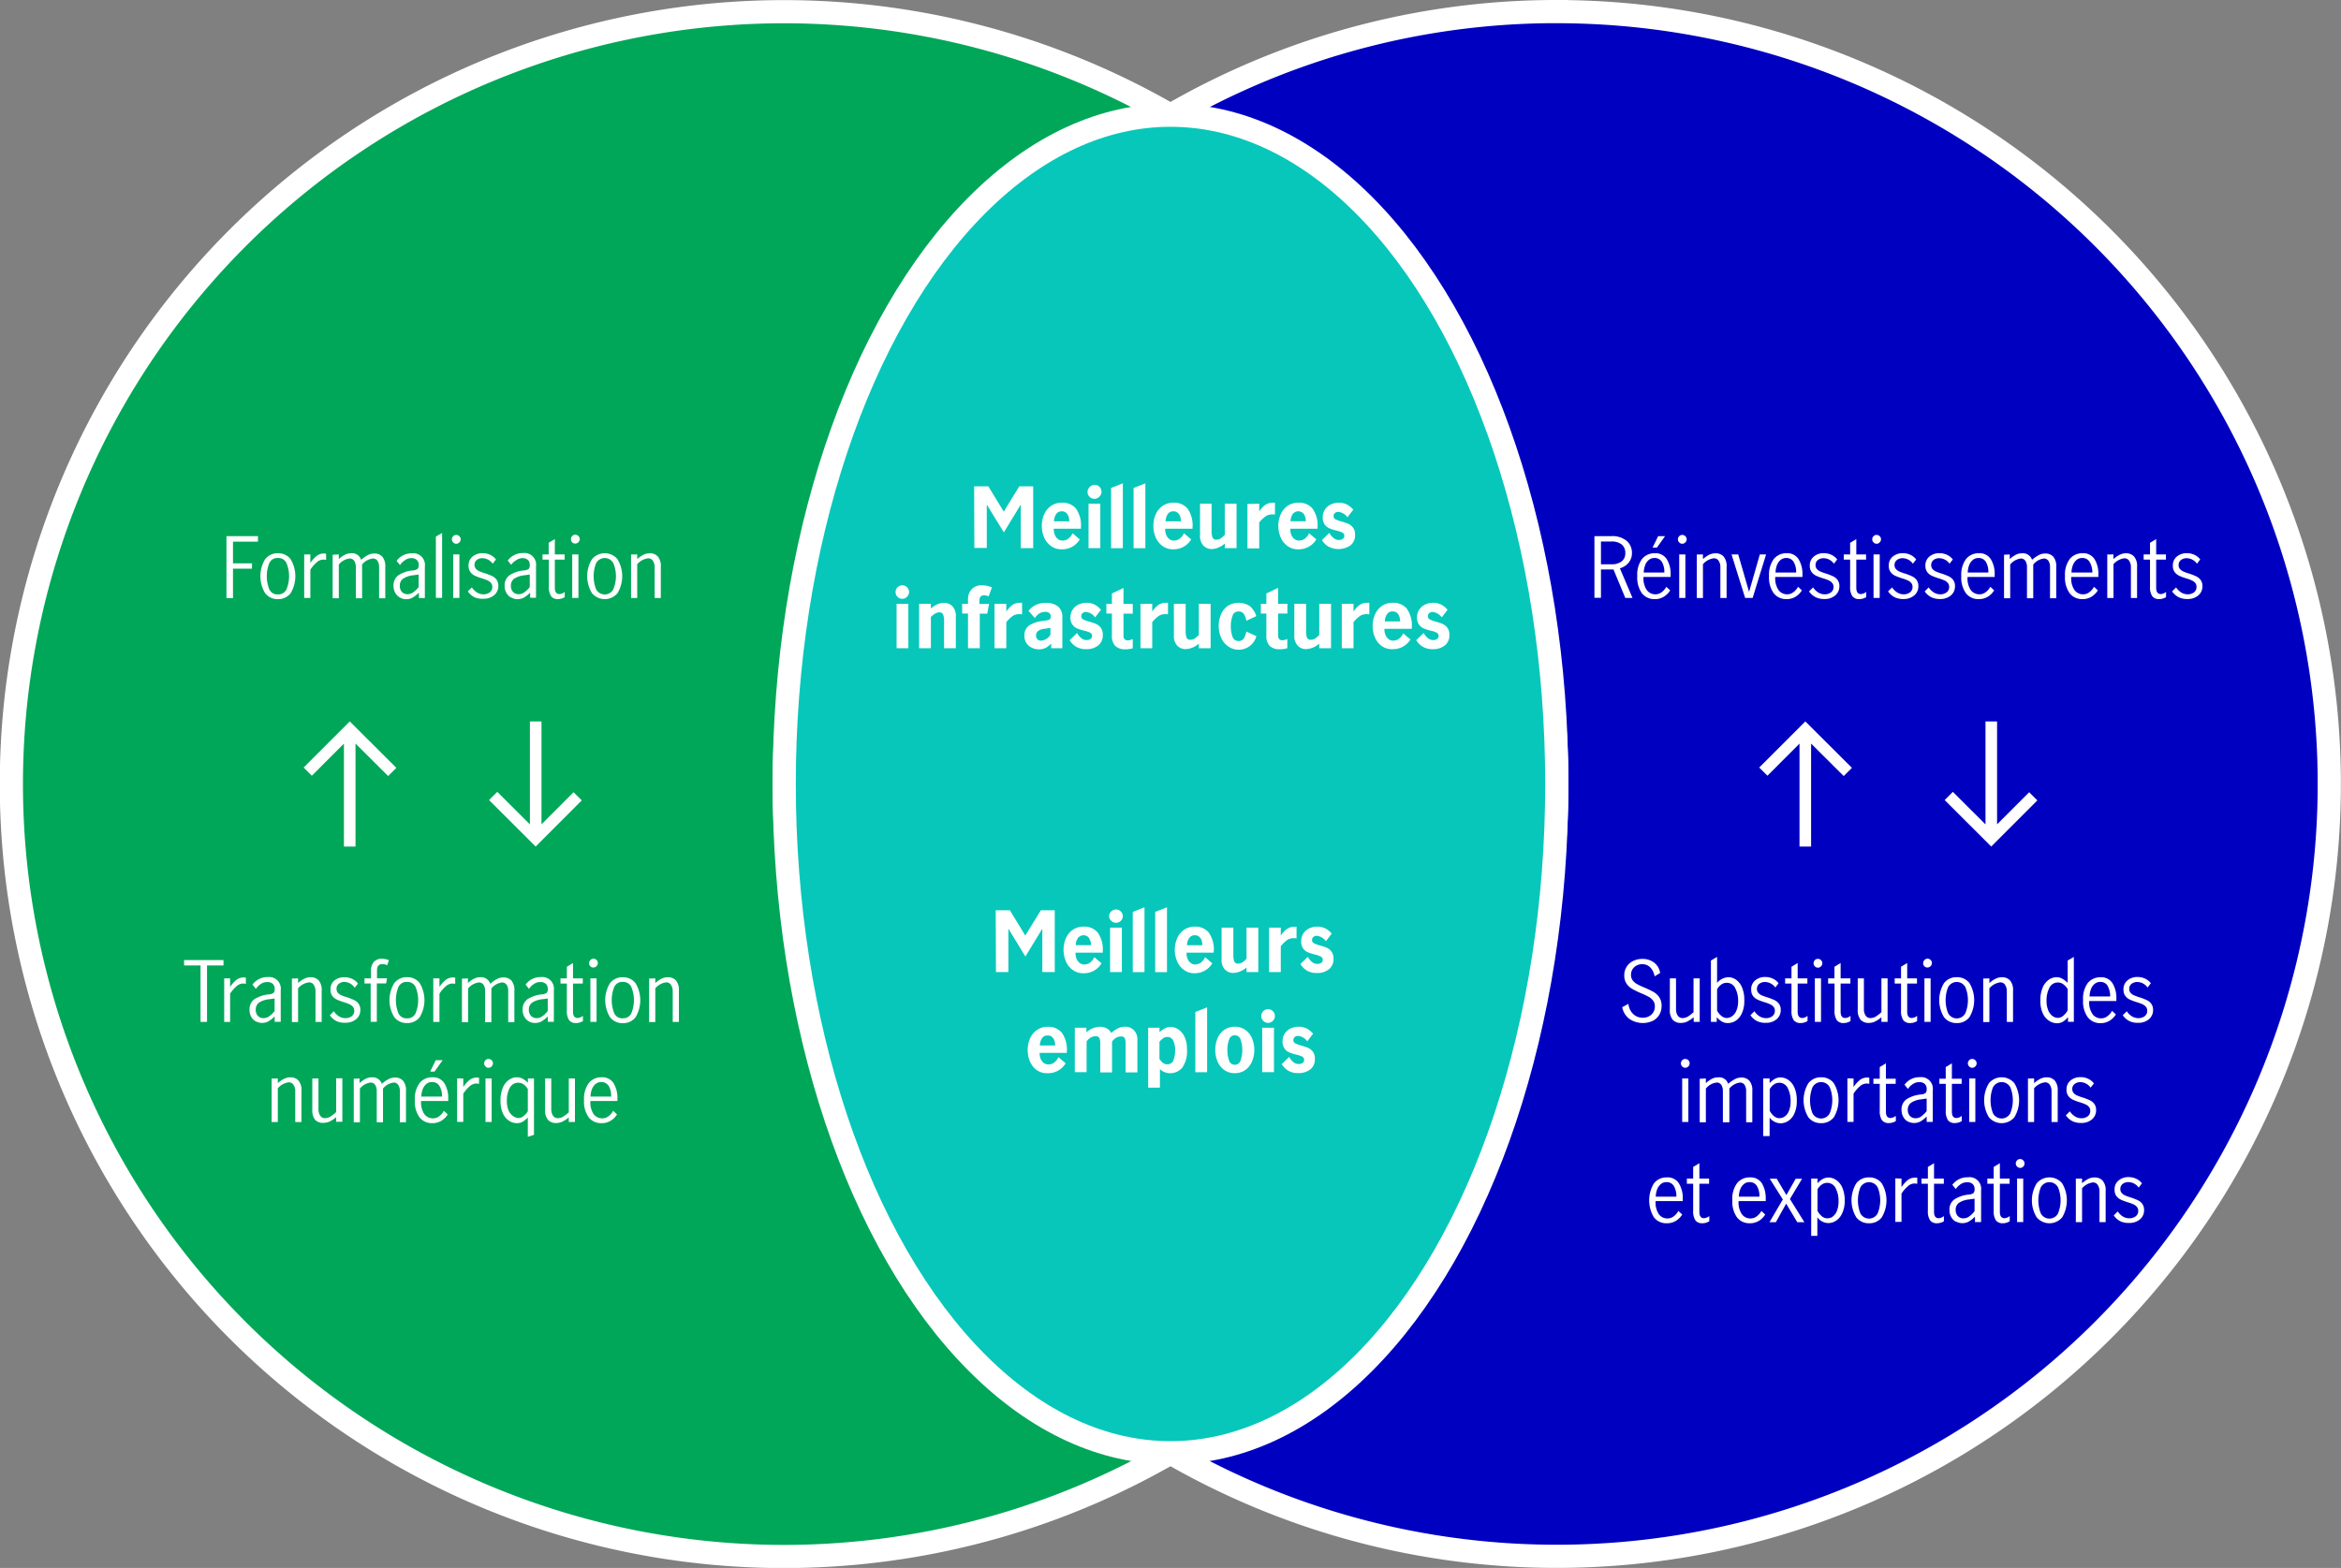
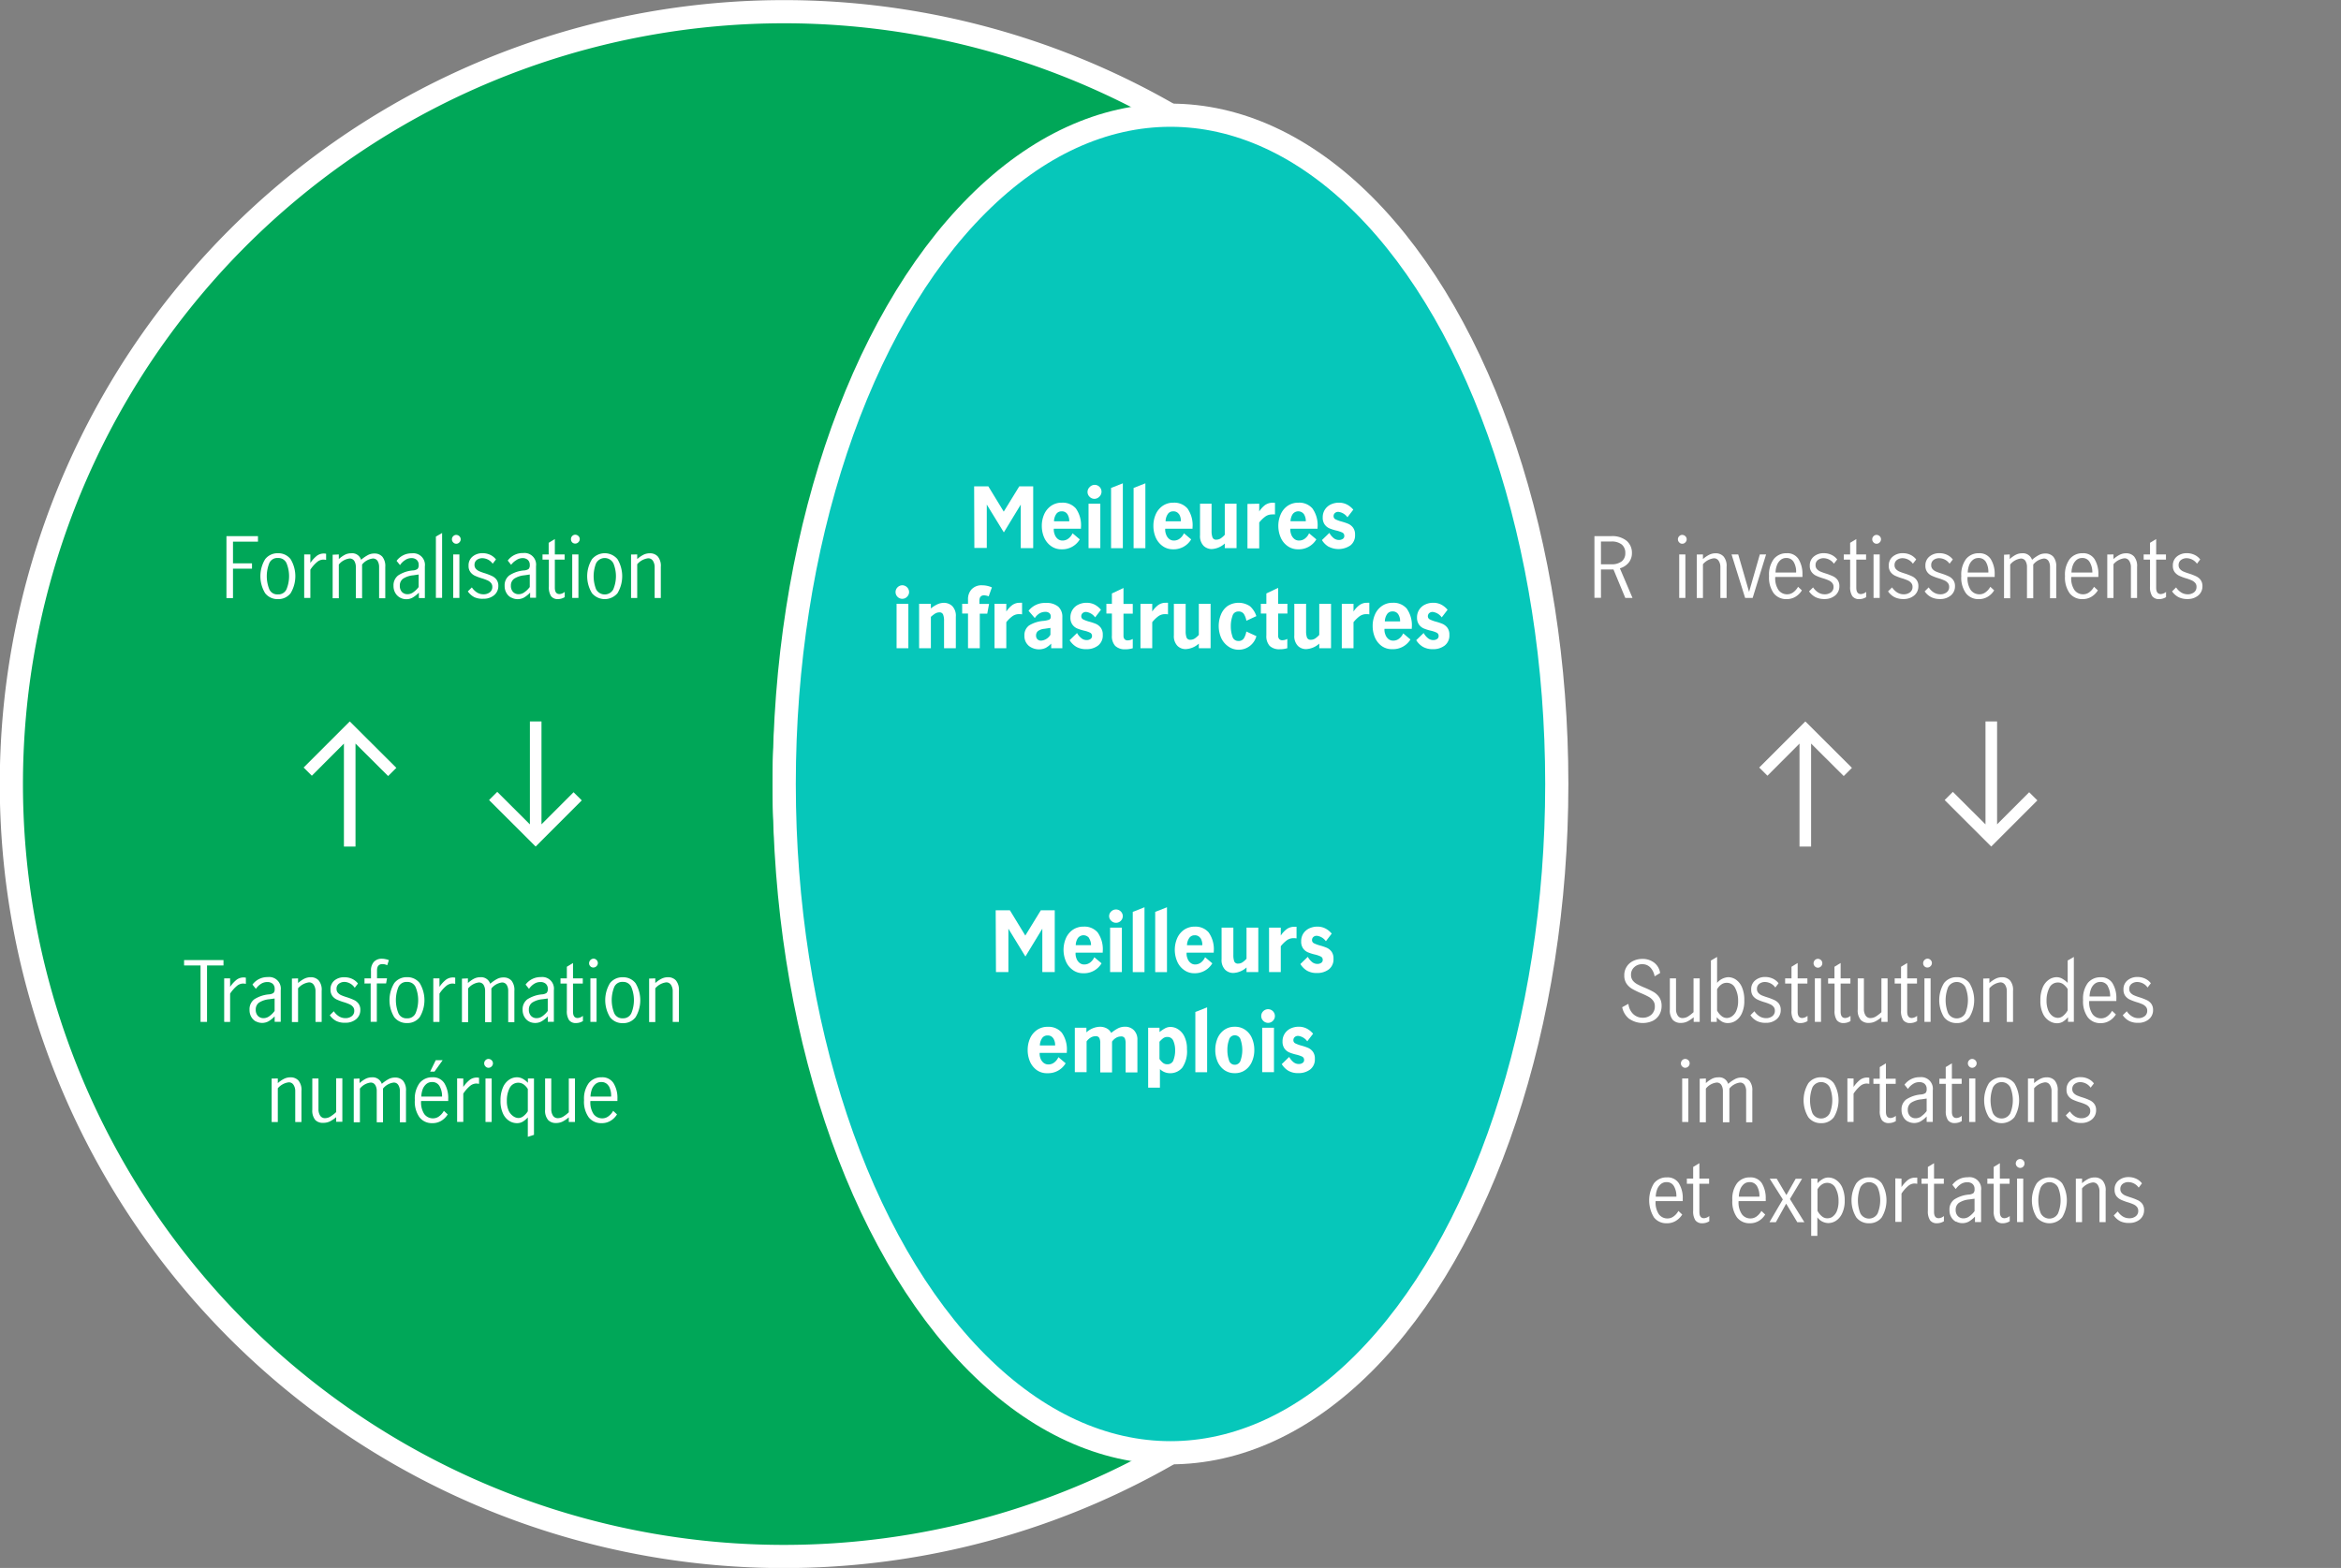
<svg xmlns="http://www.w3.org/2000/svg" id="Layer_1" data-name="Layer 1" viewBox="0 0 505 338.33">
  <rect x="0" y="0" width="505" height="338.33" fill="#808080" stroke="none" />
  <defs>
    <style>.cls-1{fill:#00a758;}.cls-1,.cls-2,.cls-3{stroke:#fff;stroke-miterlimit:10;stroke-width:5px;}.cls-2{fill:#0000c1;}.cls-3{fill:#06c7ba;}.cls-4{fill:#fff;}</style>
  </defs>
  <path class="cls-1" d="M516.81,600.29A166.57,166.57,0,0,1,600.14,456a166.67,166.67,0,1,0,0,288.63A166.56,166.56,0,0,1,516.81,600.29Z" transform="translate(-347.64 -431.12)" />
-   <path class="cls-2" d="M683.48,433.62A165.85,165.85,0,0,0,600.14,456a166.62,166.62,0,0,1,0,288.63,166.66,166.66,0,1,0,83.34-311Z" transform="translate(-347.64 -431.12)" />
  <ellipse class="cls-3" cx="252.5" cy="169.17" rx="83.33" ry="144.31" />
  <path class="cls-4" d="M557.78,536.06h3.06l3.33,5.46h0l3.35-5.46h3V549.4h-2.68V540h0l-3.65,6-3.68-6h0v9.36h-2.68Z" transform="translate(-347.64 -431.12)" />
  <path class="cls-4" d="M574.3,548.9a4.49,4.49,0,0,1-1.44-1.85,6.26,6.26,0,0,1-.48-2.45,6.11,6.11,0,0,1,.49-2.46,4.37,4.37,0,0,1,1.49-1.85,4,4,0,0,1,2.37-.7,3.76,3.76,0,0,1,3,1.25,6.25,6.25,0,0,1,1.09,4.13v.24h-5.85a2.69,2.69,0,0,0,.17,1.18,2.16,2.16,0,0,0,.65,1,1.59,1.59,0,0,0,1.06.37,2,2,0,0,0,1.28-.44,2.91,2.91,0,0,0,.88-1.13l1.56,1.32a4.39,4.39,0,0,1-3.94,2.14A3.75,3.75,0,0,1,574.3,548.9Zm3.6-6.82a1.36,1.36,0,0,0-1.24-.62,1.33,1.33,0,0,0-1.2.63,2.87,2.87,0,0,0-.45,1.52h3.29A2.68,2.68,0,0,0,577.9,542.08Z" transform="translate(-347.64 -431.12)" />
  <path class="cls-4" d="M582.69,538.32a1.43,1.43,0,0,1,0-2.08,1.47,1.47,0,1,1,2.07,2.08,1.44,1.44,0,0,1-2.07,0Zm-.23,1.49H585v9.59h-2.54Z" transform="translate(-347.64 -431.12)" />
  <path class="cls-4" d="M587.32,536.41l2.54-1v14h-2.54Z" transform="translate(-347.64 -431.12)" />
  <path class="cls-4" d="M592.18,536.41l2.54-1v14h-2.54Z" transform="translate(-347.64 -431.12)" />
  <path class="cls-4" d="M598.37,548.9a4.49,4.49,0,0,1-1.44-1.85,6.26,6.26,0,0,1-.48-2.45,6.11,6.11,0,0,1,.49-2.46,4.37,4.37,0,0,1,1.49-1.85,4,4,0,0,1,2.37-.7,3.76,3.76,0,0,1,3,1.25,6.25,6.25,0,0,1,1.09,4.13v.24H599a2.69,2.69,0,0,0,.17,1.18,2.16,2.16,0,0,0,.65,1,1.59,1.59,0,0,0,1.06.37,2,2,0,0,0,1.28-.44,2.91,2.91,0,0,0,.88-1.13l1.56,1.32a4.39,4.39,0,0,1-3.94,2.14A3.75,3.75,0,0,1,598.37,548.9Zm3.6-6.82a1.37,1.37,0,0,0-1.24-.62,1.33,1.33,0,0,0-1.2.63,2.87,2.87,0,0,0-.45,1.52h3.29A2.68,2.68,0,0,0,602,542.08Z" transform="translate(-347.64 -431.12)" />
  <path class="cls-4" d="M607.28,548.9a3,3,0,0,1-.77-2.29v-6.8H609v5.9a4,4,0,0,0,.19,1.35.79.79,0,0,0,.86.51,1.74,1.74,0,0,0,.93-.28,4.91,4.91,0,0,0,.87-.77v-6.71h2.54v9.59h-2.54v-1A4.52,4.52,0,0,1,609,549.6,2.53,2.53,0,0,1,607.28,548.9Z" transform="translate(-347.64 -431.12)" />
  <path class="cls-4" d="M619.28,539.81v1.67a5.45,5.45,0,0,1,1.3-1.41,3,3,0,0,1,2.1-.44v2.5a3.1,3.1,0,0,0-.63,0,2.44,2.44,0,0,0-1.41.42,6.58,6.58,0,0,0-1.36,1.32v5.58h-2.54v-9.59Z" transform="translate(-347.64 -431.12)" />
  <path class="cls-4" d="M625.33,548.9a4.33,4.33,0,0,1-1.44-1.85,6.27,6.27,0,0,1-.49-2.45,6.11,6.11,0,0,1,.5-2.46,4.35,4.35,0,0,1,1.48-1.85,4.08,4.08,0,0,1,2.38-.7,3.73,3.73,0,0,1,3,1.25,6.24,6.24,0,0,1,1.1,4.13v.24H626a2.68,2.68,0,0,0,.16,1.18,2.17,2.17,0,0,0,.66,1,1.55,1.55,0,0,0,1.05.37,2.08,2.08,0,0,0,1.29-.44,2.8,2.8,0,0,0,.87-1.13l1.57,1.32a4.4,4.4,0,0,1-3.94,2.14A3.75,3.75,0,0,1,625.33,548.9Zm3.6-6.82a1.51,1.51,0,0,0-2.45,0,3.06,3.06,0,0,0-.45,1.52h3.3A2.76,2.76,0,0,0,628.93,542.08Z" transform="translate(-347.64 -431.12)" />
  <path class="cls-4" d="M634.26,549.1a4.16,4.16,0,0,1-1.45-1.44l1.6-1.55a3.83,3.83,0,0,0,.87,1.08,1.84,1.84,0,0,0,1.22.45,1.39,1.39,0,0,0,.78-.22.7.7,0,0,0,.35-.66.77.77,0,0,0-.41-.72,6.86,6.86,0,0,0-1.32-.44,9.53,9.53,0,0,1-1.5-.48,2.47,2.47,0,0,1-1-.82,2.51,2.51,0,0,1-.42-1.52,3,3,0,0,1,.49-1.73,3.12,3.12,0,0,1,1.27-1.09,4.16,4.16,0,0,1,1.73-.37,3.73,3.73,0,0,1,1.79.43,4.36,4.36,0,0,1,1.31,1.08l-1.26,1.64a2.83,2.83,0,0,0-1.93-1.17,1.07,1.07,0,0,0-.79.27.89.89,0,0,0-.27.65.74.74,0,0,0,.41.69,7.05,7.05,0,0,0,1.3.48,11.71,11.71,0,0,1,1.5.51,2.64,2.64,0,0,1,1,.82,2.46,2.46,0,0,1,.42,1.51,2.73,2.73,0,0,1-1,2.31,4.59,4.59,0,0,1-4.66.29Z" transform="translate(-347.64 -431.12)" />
  <path class="cls-4" d="M541.27,559.92a1.45,1.45,0,0,1,0-2.08,1.48,1.48,0,0,1,1-.43,1.49,1.49,0,0,1,1.48,1.48,1.42,1.42,0,0,1-.44,1,1.38,1.38,0,0,1-1,.44A1.41,1.41,0,0,1,541.27,559.92Zm-.22,1.49h2.54V571h-2.54Z" transform="translate(-347.64 -431.12)" />
  <path class="cls-4" d="M548.45,561.41v1a6.83,6.83,0,0,1,1.38-.88,3.43,3.43,0,0,1,1.44-.33,2.62,2.62,0,0,1,1.79.7,3,3,0,0,1,.77,2.31V571h-2.54v-5.88a3.59,3.59,0,0,0-.2-1.38.79.79,0,0,0-.82-.48,1.7,1.7,0,0,0-.92.27,6.5,6.5,0,0,0-.9.7V571h-2.54v-9.59Z" transform="translate(-347.64 -431.12)" />
  <path class="cls-4" d="M555.2,563.51v-2.1h1.26v-1a3.07,3.07,0,0,1,.77-2.12,2.91,2.91,0,0,1,2.29-.87,5.11,5.11,0,0,1,2.09.45l-.69,1.93a3.09,3.09,0,0,0-1-.22c-.64,0-1,.38-1,1.14v.72h2.08l-.39,2.1H559V571h-2.54v-7.49Z" transform="translate(-347.64 -431.12)" />
  <path class="cls-4" d="M564.72,561.41v1.67a5.47,5.47,0,0,1,1.31-1.41,2.72,2.72,0,0,1,1.62-.48,2.79,2.79,0,0,1,.47,0v2.5a3.1,3.1,0,0,0-.63-.05,2.44,2.44,0,0,0-1.41.42,6.83,6.83,0,0,0-1.36,1.32V571h-2.54v-9.59Z" transform="translate(-347.64 -431.12)" />
  <path class="cls-4" d="M569.5,570.41a2.72,2.72,0,0,1-.87-2.11,2.56,2.56,0,0,1,1-2.21,7,7,0,0,1,3.19-1,5.54,5.54,0,0,0,.95-.19.77.77,0,0,0,.43-.26.84.84,0,0,0,.11-.5.92.92,0,0,0-.3-.72,1.26,1.26,0,0,0-.85-.27,2.49,2.49,0,0,0-1.29.34,3.12,3.12,0,0,0-1,1l-1.35-1.57a4.42,4.42,0,0,1,3.74-1.69,3.84,3.84,0,0,1,2.68.81,2.91,2.91,0,0,1,.87,2.23V571h-2.41v-1a4.64,4.64,0,0,1-1.23.95,3.55,3.55,0,0,1-3.64-.5Zm4.74-2.32v-1.48h0l-1.34.2a2.71,2.71,0,0,0-1.33.47,1.21,1.21,0,0,0-.43,1,1.07,1.07,0,0,0,.28.77,1.09,1.09,0,0,0,.84.31A2.57,2.57,0,0,0,574.24,568.09Z" transform="translate(-347.64 -431.12)" />
  <path class="cls-4" d="M579.83,570.7a4.24,4.24,0,0,1-1.45-1.44l1.6-1.55a3.7,3.7,0,0,0,.88,1.08,1.82,1.82,0,0,0,1.21.45,1.45,1.45,0,0,0,.79-.22.73.73,0,0,0,.35-.67.75.75,0,0,0-.42-.71,5.9,5.9,0,0,0-1.31-.44,9.53,9.53,0,0,1-1.5-.48,2.47,2.47,0,0,1-1-.82,2.51,2.51,0,0,1-.43-1.52,3,3,0,0,1,1.77-2.82,4,4,0,0,1,1.73-.37,3.73,3.73,0,0,1,1.79.43,4.44,4.44,0,0,1,1.3,1.08l-1.26,1.64a2.81,2.81,0,0,0-1.92-1.17,1.09,1.09,0,0,0-.8.27.89.89,0,0,0-.27.65.74.74,0,0,0,.42.69,6.9,6.9,0,0,0,1.29.48,11.4,11.4,0,0,1,1.51.51,2.72,2.72,0,0,1,1,.82,2.46,2.46,0,0,1,.42,1.51,2.74,2.74,0,0,1-1,2.31,4,4,0,0,1-2.54.79A4.18,4.18,0,0,1,579.83,570.7Z" transform="translate(-347.64 -431.12)" />
  <path class="cls-4" d="M588.21,570.49a3.12,3.12,0,0,1-.71-2.26v-4.72h-1.19v-2.1h1.19v-2.23L590,558v3.44h2v2.1h-2v4.81a1.07,1.07,0,0,0,.21.67.84.84,0,0,0,.71.28A2.27,2.27,0,0,0,592,569v2a5.41,5.41,0,0,1-1.64.23A3,3,0,0,1,588.21,570.49Z" transform="translate(-347.64 -431.12)" />
  <path class="cls-4" d="M596.2,561.41v1.67a5.47,5.47,0,0,1,1.31-1.41,2.73,2.73,0,0,1,1.63-.48,2.77,2.77,0,0,1,.46,0v2.5a3.1,3.1,0,0,0-.63-.05,2.46,2.46,0,0,0-1.41.42,6.83,6.83,0,0,0-1.36,1.32V571h-2.54v-9.59Z" transform="translate(-347.64 -431.12)" />
  <path class="cls-4" d="M601.65,570.5a3,3,0,0,1-.78-2.29v-6.8h2.54v5.9a4.07,4.07,0,0,0,.18,1.35.81.81,0,0,0,.86.51,1.69,1.69,0,0,0,.93-.28,4.91,4.91,0,0,0,.87-.77v-6.71h2.54V571h-2.54v-1a4.52,4.52,0,0,1-2.86,1.19A2.49,2.49,0,0,1,601.65,570.5Z" transform="translate(-347.64 -431.12)" />
  <path class="cls-4" d="M612.46,570.5a4.49,4.49,0,0,1-1.44-1.85,6.52,6.52,0,0,1,0-4.91,4.24,4.24,0,0,1,1.43-1.85,4.4,4.4,0,0,1,4.84.05,4.86,4.86,0,0,1,1.37,2.13l-2.15,1a4.06,4.06,0,0,0-.54-1.46,1.35,1.35,0,0,0-1.22-.54,1.27,1.27,0,0,0-1.25,1,6.35,6.35,0,0,0-.35,2.18,6.44,6.44,0,0,0,.34,2.18,1.28,1.28,0,0,0,1.26,1,1.32,1.32,0,0,0,1.21-.55,4.16,4.16,0,0,0,.54-1.49l2.17,1a3.94,3.94,0,0,1-3.92,2.93A3.75,3.75,0,0,1,612.46,570.5Z" transform="translate(-347.64 -431.12)" />
  <path class="cls-4" d="M621.53,570.49a3.12,3.12,0,0,1-.71-2.26v-4.72h-1.19v-2.1h1.19v-2.23l2.54-1.21v3.44h2v2.1h-2v4.81a1.07,1.07,0,0,0,.21.67.84.84,0,0,0,.71.28,2.27,2.27,0,0,0,1.06-.28v2a5.41,5.41,0,0,1-1.64.23A3,3,0,0,1,621.53,570.49Z" transform="translate(-347.64 -431.12)" />
  <path class="cls-4" d="M627.63,570.5a3,3,0,0,1-.78-2.29v-6.8h2.54v5.9a4.07,4.07,0,0,0,.18,1.35.81.81,0,0,0,.86.51,1.69,1.69,0,0,0,.93-.28,4.91,4.91,0,0,0,.87-.77v-6.71h2.54V571h-2.54v-1a4.52,4.52,0,0,1-2.86,1.19A2.49,2.49,0,0,1,627.63,570.5Z" transform="translate(-347.64 -431.12)" />
  <path class="cls-4" d="M639.62,561.41v1.67a5.47,5.47,0,0,1,1.31-1.41,2.73,2.73,0,0,1,1.63-.48,2.88,2.88,0,0,1,.47,0v2.5a3.22,3.22,0,0,0-.63-.05,2.49,2.49,0,0,0-1.42.42,7.11,7.11,0,0,0-1.36,1.32V571h-2.53v-9.59Z" transform="translate(-347.64 -431.12)" />
  <path class="cls-4" d="M645.67,570.5a4.49,4.49,0,0,1-1.44-1.85,6.26,6.26,0,0,1-.48-2.45,6.11,6.11,0,0,1,.49-2.46,4.37,4.37,0,0,1,1.49-1.85,4,4,0,0,1,2.37-.7,3.76,3.76,0,0,1,3,1.25,6.25,6.25,0,0,1,1.09,4.13v.24H646.3a2.69,2.69,0,0,0,.17,1.18,2.21,2.21,0,0,0,.65,1,1.59,1.59,0,0,0,1.06.37,2,2,0,0,0,1.28-.44,3,3,0,0,0,.88-1.13l1.56,1.32A4.39,4.39,0,0,1,648,571.2,3.75,3.75,0,0,1,645.67,570.5Zm3.6-6.82a1.36,1.36,0,0,0-1.24-.62,1.33,1.33,0,0,0-1.2.63,2.87,2.87,0,0,0-.45,1.52h3.29A2.68,2.68,0,0,0,649.27,563.68Z" transform="translate(-347.64 -431.12)" />
  <path class="cls-4" d="M654.6,570.7a4.24,4.24,0,0,1-1.45-1.44l1.6-1.55a3.7,3.7,0,0,0,.88,1.08,1.82,1.82,0,0,0,1.21.45,1.45,1.45,0,0,0,.79-.22.73.73,0,0,0,.35-.67.75.75,0,0,0-.42-.71,5.9,5.9,0,0,0-1.31-.44,9.53,9.53,0,0,1-1.5-.48,2.47,2.47,0,0,1-1-.82,2.51,2.51,0,0,1-.43-1.52,3,3,0,0,1,1.77-2.82,4,4,0,0,1,1.73-.37,3.73,3.73,0,0,1,1.79.43,4.44,4.44,0,0,1,1.3,1.08l-1.26,1.64a2.81,2.81,0,0,0-1.92-1.17,1.09,1.09,0,0,0-.8.27.89.89,0,0,0-.27.65.74.74,0,0,0,.42.69,6.9,6.9,0,0,0,1.29.48,11.4,11.4,0,0,1,1.51.51,2.72,2.72,0,0,1,1,.82,2.46,2.46,0,0,1,.42,1.51,2.74,2.74,0,0,1-1,2.31,4,4,0,0,1-2.54.79A4.18,4.18,0,0,1,654.6,570.7Z" transform="translate(-347.64 -431.12)" />
  <path class="cls-4" d="M396.49,546.81h6.8V548H397.9v4.68H402v1.15h-4.1v6.35h-1.41Z" transform="translate(-347.64 -431.12)" />
  <path class="cls-4" d="M404.84,559.13a7.07,7.07,0,0,1,0-7.35,3.37,3.37,0,0,1,2.75-1.28,3.33,3.33,0,0,1,2.74,1.28,7.13,7.13,0,0,1,0,7.35,3.32,3.32,0,0,1-2.74,1.27A3.36,3.36,0,0,1,404.84,559.13Zm4.63-.92a7.43,7.43,0,0,0,0-5.51,1.9,1.9,0,0,0-1.88-1.17,1.87,1.87,0,0,0-1.88,1.16,7.61,7.61,0,0,0,0,5.53,1.87,1.87,0,0,0,1.88,1.16A1.9,1.9,0,0,0,409.47,558.21Z" transform="translate(-347.64 -431.12)" />
  <path class="cls-4" d="M414.59,550.76v1.83a6.87,6.87,0,0,1,1.39-1.53,2.51,2.51,0,0,1,1.54-.5,2.42,2.42,0,0,1,.47.05v1.33a4,4,0,0,0-.59-.07,2.16,2.16,0,0,0-1.33.5,7.44,7.44,0,0,0-1.48,1.68v6.1h-1.33v-9.39Z" transform="translate(-347.64 -431.12)" />
  <path class="cls-4" d="M420.73,550.76v1a6.16,6.16,0,0,1,1.27-.91,2.94,2.94,0,0,1,1.41-.34,2,2,0,0,1,2.12,1.41,8.12,8.12,0,0,1,1.43-1,2.85,2.85,0,0,1,1.44-.36,2.21,2.21,0,0,1,1.72.69,3.19,3.19,0,0,1,.63,2.21v6.75h-1.33v-6.78a2.45,2.45,0,0,0-.32-1.25,1.14,1.14,0,0,0-1.05-.54,3.5,3.5,0,0,0-2.3,1.3v7.27H424.4v-6.78a2.45,2.45,0,0,0-.32-1.25,1.14,1.14,0,0,0-1.05-.54,3.5,3.5,0,0,0-2.3,1.3v7.27H419.4v-9.39Z" transform="translate(-347.64 -431.12)" />
  <path class="cls-4" d="M433.91,560.06a2.61,2.61,0,0,1-1-1,2.93,2.93,0,0,1-.38-1.52,2.68,2.68,0,0,1,1-2.25,6.76,6.76,0,0,1,3.17-1.08,2,2,0,0,0,1-.31,1.13,1.13,0,0,0,.26-.86,1.42,1.42,0,0,0-.44-1.12,1.69,1.69,0,0,0-1.17-.37A2.42,2.42,0,0,0,435,552a3.6,3.6,0,0,0-1.07,1.06l-.74-.92a4,4,0,0,1,3.31-1.62,2.51,2.51,0,0,1,2.79,2.83v6.82H438V559a6.47,6.47,0,0,1-1.33,1.06,2.72,2.72,0,0,1-1.39.36A2.75,2.75,0,0,1,433.91,560.06Zm2.91-1.16a4.94,4.94,0,0,0,1.13-1.11v-2.7h0l-1.15.17a4.82,4.82,0,0,0-2.22.74,1.81,1.81,0,0,0-.69,1.52,1.9,1.9,0,0,0,.45,1.33,1.65,1.65,0,0,0,1.27.49A2.09,2.09,0,0,0,436.82,558.9Z" transform="translate(-347.64 -431.12)" />
  <path class="cls-4" d="M441.67,546.9l1.34-.77v14h-1.34Z" transform="translate(-347.64 -431.12)" />
  <path class="cls-4" d="M445.41,548.16a.9.9,0,0,1-.28-.66.91.91,0,0,1,.28-.68.9.9,0,0,1,.65-.28,1,1,0,0,1,.67.28.92.92,0,0,1,.29.68.91.91,0,0,1-.29.66.88.88,0,0,1-.67.29A.84.84,0,0,1,445.41,548.16Zm0,2.6h1.33v9.39h-1.33Z" transform="translate(-347.64 -431.12)" />
  <path class="cls-4" d="M450,560a3.86,3.86,0,0,1-1.44-1.27l.87-.86a3.71,3.71,0,0,0,1.08,1.08,2.61,2.61,0,0,0,1.42.41,2.18,2.18,0,0,0,1.36-.42,1.4,1.4,0,0,0,.55-1.18,1.23,1.23,0,0,0-.3-.86,2,2,0,0,0-.74-.54,9.79,9.79,0,0,0-1.19-.44,11.29,11.29,0,0,1-1.49-.55,2.55,2.55,0,0,1-1-.8,2.14,2.14,0,0,1-.4-1.36,2.42,2.42,0,0,1,.87-2,3.27,3.27,0,0,1,2.17-.72,3.83,3.83,0,0,1,1.62.35,3.39,3.39,0,0,1,1.25,1l-.71.92a2.78,2.78,0,0,0-2.19-1.19,2,2,0,0,0-1.26.39A1.32,1.32,0,0,0,450,553a1.23,1.23,0,0,0,.3.86,2.22,2.22,0,0,0,.74.53,11.6,11.6,0,0,0,1.2.43,12.56,12.56,0,0,1,1.5.58,2.52,2.52,0,0,1,1,.79,2.17,2.17,0,0,1,.4,1.37,2.55,2.55,0,0,1-.91,2,3.48,3.48,0,0,1-2.31.76A4.19,4.19,0,0,1,450,560Z" transform="translate(-347.64 -431.12)" />
  <path class="cls-4" d="M457.88,560.06a2.54,2.54,0,0,1-1-1,2.93,2.93,0,0,1-.38-1.52,2.68,2.68,0,0,1,1-2.25,6.76,6.76,0,0,1,3.17-1.08,2,2,0,0,0,1-.31,1.13,1.13,0,0,0,.25-.86,1.42,1.42,0,0,0-.43-1.12,1.73,1.73,0,0,0-1.17-.37A2.47,2.47,0,0,0,459,552,3.85,3.85,0,0,0,457.9,553l-.73-.92a4,4,0,0,1,3.31-1.62,2.51,2.51,0,0,1,2.79,2.83v6.82H462V559a6.44,6.44,0,0,1-1.32,1.06,2.88,2.88,0,0,1-2.75,0Zm2.91-1.16a4.94,4.94,0,0,0,1.13-1.11v-2.7h0l-1.15.17a4.82,4.82,0,0,0-2.22.74,1.79,1.79,0,0,0-.7,1.52,1.9,1.9,0,0,0,.46,1.33,1.65,1.65,0,0,0,1.27.49A2.09,2.09,0,0,0,460.79,558.9Z" transform="translate(-347.64 -431.12)" />
  <path class="cls-4" d="M466.52,559.77a3.52,3.52,0,0,1-.48-2.08v-5.82h-1.37v-1.11H466v-2.51l1.33-.81v3.32h2.11v1.11h-2.11v6.07c0,.91.33,1.37,1,1.37a1.9,1.9,0,0,0,1.13-.47l0,1.13a2.85,2.85,0,0,1-1.49.43A1.77,1.77,0,0,1,466.52,559.77Z" transform="translate(-347.64 -431.12)" />
  <path class="cls-4" d="M471.08,548.16a.93.93,0,0,1-.27-.66.94.94,0,0,1,.93-1,1,1,0,0,1,.67.28.92.92,0,0,1,.29.68.91.91,0,0,1-.29.66.9.9,0,0,1-.67.29A.87.87,0,0,1,471.08,548.16Zm0,2.6h1.34v9.39h-1.34Z" transform="translate(-347.64 -431.12)" />
  <path class="cls-4" d="M475.35,559.13a7,7,0,0,1,0-7.35,3.58,3.58,0,0,1,5.49,0,7.13,7.13,0,0,1,0,7.35,3.6,3.6,0,0,1-5.49,0Zm4.62-.92a7.3,7.3,0,0,0,0-5.51,2.1,2.1,0,0,0-3.76,0,7.75,7.75,0,0,0,0,5.53,2.1,2.1,0,0,0,3.76,0Z" transform="translate(-347.64 -431.12)" />
  <path class="cls-4" d="M485.1,550.76v1a6.37,6.37,0,0,1,1.28-.9,3.11,3.11,0,0,1,1.45-.35,2.25,2.25,0,0,1,1.7.68,3.16,3.16,0,0,1,.66,2.26v6.71h-1.33v-6.68a2.49,2.49,0,0,0-.35-1.31,1.18,1.18,0,0,0-1.07-.58,3.73,3.73,0,0,0-2.34,1.28v7.29h-1.33v-9.39Z" transform="translate(-347.64 -431.12)" />
  <path class="cls-4" d="M390.9,639.45h-3.55v-1.16h8.5v1.16H392.3v12.18h-1.4Z" transform="translate(-347.64 -431.12)" />
  <path class="cls-4" d="M397.28,642.24v1.83a6.87,6.87,0,0,1,1.39-1.53,2.52,2.52,0,0,1,1.55-.5,2.4,2.4,0,0,1,.46.05v1.33a3.85,3.85,0,0,0-.59-.07,2.16,2.16,0,0,0-1.33.5,7.69,7.69,0,0,0-1.48,1.68v6.1H396v-9.39Z" transform="translate(-347.64 -431.12)" />
  <path class="cls-4" d="M402.84,651.54a2.61,2.61,0,0,1-1-1,2.93,2.93,0,0,1-.37-1.52,2.67,2.67,0,0,1,1-2.25,7,7,0,0,1,3.17-1.08,2,2,0,0,0,1-.31,1.13,1.13,0,0,0,.25-.86,1.42,1.42,0,0,0-.43-1.12,1.73,1.73,0,0,0-1.17-.37,2.47,2.47,0,0,0-1.38.41,3.85,3.85,0,0,0-1.07,1.06l-.74-.92a4,4,0,0,1,3.31-1.62,2.51,2.51,0,0,1,2.79,2.83v6.82h-1.31v-1.17a6.37,6.37,0,0,1-1.32,1.06,2.9,2.9,0,0,1-2.76,0Zm2.92-1.16a4.91,4.91,0,0,0,1.12-1.11v-2.69h0l-1.15.16a4.91,4.91,0,0,0-2.23.74,1.81,1.81,0,0,0-.69,1.52,1.86,1.86,0,0,0,.46,1.33,1.65,1.65,0,0,0,1.27.49A2.09,2.09,0,0,0,405.76,650.38Z" transform="translate(-347.64 -431.12)" />
  <path class="cls-4" d="M411.94,642.24v1a6.15,6.15,0,0,1,1.29-.9,3.08,3.08,0,0,1,1.45-.35,2.28,2.28,0,0,1,1.7.68,3.16,3.16,0,0,1,.65,2.26v6.71H415.7V645a2.44,2.44,0,0,0-.35-1.32,1.17,1.17,0,0,0-1.07-.58,3.73,3.73,0,0,0-2.34,1.28v7.29h-1.33v-9.39Z" transform="translate(-347.64 -431.12)" />
  <path class="cls-4" d="M420.23,651.46a3.71,3.71,0,0,1-1.44-1.27l.86-.86a3.71,3.71,0,0,0,1.08,1.08,2.64,2.64,0,0,0,1.42.41,2.18,2.18,0,0,0,1.36-.42,1.4,1.4,0,0,0,.55-1.18,1.23,1.23,0,0,0-.3-.86,2,2,0,0,0-.74-.54,9.79,9.79,0,0,0-1.19-.44,11.85,11.85,0,0,1-1.49-.55,2.62,2.62,0,0,1-1-.79,2.25,2.25,0,0,1-.4-1.37,2.39,2.39,0,0,1,.87-2A3.23,3.23,0,0,1,422,642a3.82,3.82,0,0,1,1.61.35,3.39,3.39,0,0,1,1.25,1l-.7.92A2.79,2.79,0,0,0,422,643a2,2,0,0,0-1.26.39,1.31,1.31,0,0,0-.5,1.1,1.23,1.23,0,0,0,.29.86,2.22,2.22,0,0,0,.74.53,11.6,11.6,0,0,0,1.2.43,12.56,12.56,0,0,1,1.5.58,2.52,2.52,0,0,1,1,.79,2.17,2.17,0,0,1,.4,1.37,2.52,2.52,0,0,1-.91,2,3.48,3.48,0,0,1-2.31.76A4.11,4.11,0,0,1,420.23,651.46Z" transform="translate(-347.64 -431.12)" />
  <path class="cls-4" d="M426.27,643.35v-1.11h1.4V640.6a2.76,2.76,0,0,1,.6-1.9A2.25,2.25,0,0,1,430,638a3.47,3.47,0,0,1,.85.1,2.61,2.61,0,0,1,.68.21l-.36,1.1a2.14,2.14,0,0,0-1.05-.25c-.76,0-1.15.45-1.15,1.36v1.7h2.16l-.2,1.11h-2v8.28h-1.33v-8.28Z" transform="translate(-347.64 -431.12)" />
  <path class="cls-4" d="M432.69,650.61a7.07,7.07,0,0,1,0-7.35,3.37,3.37,0,0,1,2.75-1.28,3.33,3.33,0,0,1,2.74,1.28,7.13,7.13,0,0,1,0,7.35,3.32,3.32,0,0,1-2.74,1.27A3.36,3.36,0,0,1,432.69,650.61Zm4.63-.92a7.43,7.43,0,0,0,0-5.51,1.9,1.9,0,0,0-1.88-1.17,1.88,1.88,0,0,0-1.88,1.16,7.61,7.61,0,0,0,0,5.53,1.88,1.88,0,0,0,1.88,1.16A1.9,1.9,0,0,0,437.32,649.69Z" transform="translate(-347.64 -431.12)" />
  <path class="cls-4" d="M442.44,642.24v1.83a6.87,6.87,0,0,1,1.39-1.53,2.52,2.52,0,0,1,1.55-.5,2.4,2.4,0,0,1,.46.05v1.33a4,4,0,0,0-.59-.07,2.16,2.16,0,0,0-1.33.5,7.44,7.44,0,0,0-1.48,1.68v6.1h-1.33v-9.39Z" transform="translate(-347.64 -431.12)" />
  <path class="cls-4" d="M448.58,642.24v1a6.16,6.16,0,0,1,1.27-.91,2.94,2.94,0,0,1,1.41-.34,2.06,2.06,0,0,1,2.13,1.41,7.74,7.74,0,0,1,1.42-1,2.85,2.85,0,0,1,1.44-.36,2.24,2.24,0,0,1,1.73.69,3.19,3.19,0,0,1,.62,2.21v6.75h-1.33v-6.78a2.35,2.35,0,0,0-.32-1.25,1.15,1.15,0,0,0-1-.54,3.49,3.49,0,0,0-2.31,1.3v7.27h-1.35v-6.78a2.45,2.45,0,0,0-.32-1.25,1.16,1.16,0,0,0-1.05-.54,3.5,3.5,0,0,0-2.3,1.3v7.27h-1.33v-9.39Z" transform="translate(-347.64 -431.12)" />
  <path class="cls-4" d="M461.76,651.54a2.54,2.54,0,0,1-1-1,2.93,2.93,0,0,1-.38-1.52,2.68,2.68,0,0,1,1-2.25,7,7,0,0,1,3.17-1.08,2,2,0,0,0,1-.31,1.13,1.13,0,0,0,.26-.86,1.42,1.42,0,0,0-.44-1.12,1.69,1.69,0,0,0-1.17-.37,2.42,2.42,0,0,0-1.37.41,3.73,3.73,0,0,0-1.07,1.06l-.74-.92a4,4,0,0,1,3.31-1.62,2.51,2.51,0,0,1,2.79,2.83v6.82h-1.31v-1.17a6.15,6.15,0,0,1-1.33,1.06,2.72,2.72,0,0,1-1.39.36A2.75,2.75,0,0,1,461.76,651.54Zm2.92-1.16a5.11,5.11,0,0,0,1.12-1.11v-2.69h0l-1.16.16a4.82,4.82,0,0,0-2.22.74,1.81,1.81,0,0,0-.69,1.52,1.86,1.86,0,0,0,.46,1.33,1.61,1.61,0,0,0,1.26.49A2.14,2.14,0,0,0,464.68,650.38Z" transform="translate(-347.64 -431.12)" />
  <path class="cls-4" d="M470.4,651.25a3.52,3.52,0,0,1-.48-2.08v-5.82h-1.37v-1.11h1.37v-2.51l1.33-.81v3.32h2.11v1.11h-2.11v6.07c0,.91.33,1.37,1,1.37a2,2,0,0,0,1.14-.47l0,1.13a2.82,2.82,0,0,1-1.49.43A1.78,1.78,0,0,1,470.4,651.25Z" transform="translate(-347.64 -431.12)" />
  <path class="cls-4" d="M475,639.64a.9.9,0,0,1-.28-.66,1,1,0,0,1,.94-1,.94.94,0,0,1,.66.28.92.92,0,0,1,.29.68.91.91,0,0,1-.29.66.87.87,0,0,1-.66.29A.84.84,0,0,1,475,639.64Zm0,2.6h1.33v9.39H475Z" transform="translate(-347.64 -431.12)" />
  <path class="cls-4" d="M479.23,650.61a7.07,7.07,0,0,1,0-7.35A3.37,3.37,0,0,1,482,642a3.33,3.33,0,0,1,2.74,1.28,7.13,7.13,0,0,1,0,7.35,3.32,3.32,0,0,1-2.74,1.27A3.36,3.36,0,0,1,479.23,650.61Zm4.63-.92a7.43,7.43,0,0,0,0-5.51A1.9,1.9,0,0,0,482,643a1.87,1.87,0,0,0-1.88,1.16,7.61,7.61,0,0,0,0,5.53,1.87,1.87,0,0,0,1.88,1.16A1.9,1.9,0,0,0,483.86,649.69Z" transform="translate(-347.64 -431.12)" />
  <path class="cls-4" d="M489,642.24v1a6.15,6.15,0,0,1,1.29-.9,3.08,3.08,0,0,1,1.45-.35,2.28,2.28,0,0,1,1.7.68,3.16,3.16,0,0,1,.65,2.26v6.71h-1.33V645a2.44,2.44,0,0,0-.35-1.32,1.17,1.17,0,0,0-1.07-.58,3.73,3.73,0,0,0-2.34,1.28v7.29h-1.33v-9.39Z" transform="translate(-347.64 -431.12)" />
  <path class="cls-4" d="M407.57,663.84v1a6.15,6.15,0,0,1,1.29-.9,3.08,3.08,0,0,1,1.45-.35,2.28,2.28,0,0,1,1.7.68,3.16,3.16,0,0,1,.66,2.26v6.71h-1.34v-6.68a2.4,2.4,0,0,0-.35-1.31,1.17,1.17,0,0,0-1.07-.58,3.73,3.73,0,0,0-2.34,1.28v7.29h-1.33v-9.39Z" transform="translate(-347.64 -431.12)" />
  <path class="cls-4" d="M415.66,672.81a3.19,3.19,0,0,1-.65-2.24v-6.73h1.33v6.69a2.51,2.51,0,0,0,.35,1.3,1.19,1.19,0,0,0,1.09.57A2.22,2.22,0,0,0,419,672a7.82,7.82,0,0,0,1.16-.91v-7.29h1.33v9.39h-1.33v-1a7.07,7.07,0,0,1-1.31.89,3.17,3.17,0,0,1-1.44.33A2.28,2.28,0,0,1,415.66,672.81Z" transform="translate(-347.64 -431.12)" />
  <path class="cls-4" d="M425.2,663.84v1a6.43,6.43,0,0,1,1.27-.91,3,3,0,0,1,1.41-.34A2.06,2.06,0,0,1,430,665a8.1,8.1,0,0,1,1.42-1,2.85,2.85,0,0,1,1.44-.36,2.23,2.23,0,0,1,1.73.69,3.19,3.19,0,0,1,.63,2.21v6.75H433.9v-6.78a2.36,2.36,0,0,0-.33-1.25,1.11,1.11,0,0,0-1-.54,3.49,3.49,0,0,0-2.31,1.3v7.27h-1.35v-6.78a2.35,2.35,0,0,0-.32-1.25,1.12,1.12,0,0,0-1-.54,3.49,3.49,0,0,0-2.31,1.3v7.27h-1.33v-9.39Z" transform="translate(-347.64 -431.12)" />
  <path class="cls-4" d="M438.13,672.21a5.79,5.79,0,0,1-1-3.71,5.66,5.66,0,0,1,1-3.64,3.44,3.44,0,0,1,2.81-1.28,2.86,2.86,0,0,1,2.55,1.27,6.09,6.09,0,0,1,.84,3.4c0,.19,0,.34,0,.45h-5.85a4.55,4.55,0,0,0,.69,2.82,2.3,2.3,0,0,0,1.9.92,2.14,2.14,0,0,0,1.32-.46,3.47,3.47,0,0,0,1-1.16l.83.77a4.08,4.08,0,0,1-1.37,1.37,3.63,3.63,0,0,1-2,.52A3.36,3.36,0,0,1,438.13,672.21Zm4.34-6.7a1.77,1.77,0,0,0-1.64-.9,1.83,1.83,0,0,0-1.26.46,2.78,2.78,0,0,0-.78,1.18,5.37,5.37,0,0,0-.27,1.49H443A4.36,4.36,0,0,0,442.47,665.51Zm-.83-5.62h1.49l-1.76,2.47h-.94Z" transform="translate(-347.64 -431.12)" />
  <path class="cls-4" d="M447.58,663.84v1.83a6.87,6.87,0,0,1,1.39-1.53,2.51,2.51,0,0,1,1.54-.5,2.42,2.42,0,0,1,.47.05V665a4,4,0,0,0-.59-.07,2.16,2.16,0,0,0-1.33.5,7.44,7.44,0,0,0-1.48,1.68v6.1h-1.33v-9.39Z" transform="translate(-347.64 -431.12)" />
  <path class="cls-4" d="M452.37,661.24a.9.9,0,0,1-.28-.66.91.91,0,0,1,.28-.68.9.9,0,0,1,.65-.28,1,1,0,0,1,.67.28.92.92,0,0,1,.29.68.91.91,0,0,1-.29.66.88.88,0,0,1-.67.29A.84.84,0,0,1,452.37,661.24Zm0,2.6h1.33v9.39h-1.33Z" transform="translate(-347.64 -431.12)" />
  <path class="cls-4" d="M460.39,673.17a2.44,2.44,0,0,1-1.25.31,3.14,3.14,0,0,1-1.62-.47,3.68,3.68,0,0,1-1.36-1.57,6.36,6.36,0,0,1-.55-2.83,6.81,6.81,0,0,1,.53-2.85,3.74,3.74,0,0,1,1.33-1.65,3,3,0,0,1,1.65-.53,2.61,2.61,0,0,1,1.28.32,4.65,4.65,0,0,1,1.12.87v-.93h1.31V676l-1.33.43v-4.19A4.68,4.68,0,0,1,460.39,673.17Zm.23-1.26a3.75,3.75,0,0,0,.88-1v-4.8a3.48,3.48,0,0,0-.91-1,2.07,2.07,0,0,0-3,.77,5.83,5.83,0,0,0-.61,2.8,5.06,5.06,0,0,0,.37,2.06,2.88,2.88,0,0,0,1,1.23,2,2,0,0,0,1.18.4A1.78,1.78,0,0,0,460.62,671.91Z" transform="translate(-347.64 -431.12)" />
  <path class="cls-4" d="M465.89,672.81a3.14,3.14,0,0,1-.66-2.24v-6.73h1.33v6.69a2.51,2.51,0,0,0,.35,1.3,1.2,1.2,0,0,0,1.09.57,2.22,2.22,0,0,0,1.18-.36,7.82,7.82,0,0,0,1.16-.91v-7.29h1.33v9.39h-1.33v-1a7.07,7.07,0,0,1-1.31.89,3.12,3.12,0,0,1-1.44.33A2.26,2.26,0,0,1,465.89,672.81Z" transform="translate(-347.64 -431.12)" />
  <path class="cls-4" d="M474.63,672.21a5.79,5.79,0,0,1-1-3.71,5.66,5.66,0,0,1,1-3.64,3.44,3.44,0,0,1,2.81-1.28,2.86,2.86,0,0,1,2.55,1.27,6.09,6.09,0,0,1,.84,3.4c0,.19,0,.34,0,.45H475a4.55,4.55,0,0,0,.69,2.82,2.3,2.3,0,0,0,1.9.92,2.14,2.14,0,0,0,1.32-.46,3.47,3.47,0,0,0,1-1.16l.83.77a4.08,4.08,0,0,1-1.37,1.37,3.63,3.63,0,0,1-2,.52A3.36,3.36,0,0,1,474.63,672.21Zm4.34-6.7a1.77,1.77,0,0,0-1.64-.9,1.83,1.83,0,0,0-1.26.46,2.78,2.78,0,0,0-.78,1.18,5.37,5.37,0,0,0-.27,1.49h4.45A4.36,4.36,0,0,0,479,665.51Z" transform="translate(-347.64 -431.12)" />
  <path class="cls-4" d="M562.43,627.54h3.06l3.33,5.46h0l3.35-5.46h3v13.34h-2.68v-9.36h0l-3.65,6-3.67-6h0v9.36h-2.68Z" transform="translate(-347.64 -431.12)" />
  <path class="cls-4" d="M579,640.38a4.28,4.28,0,0,1-1.44-1.85,6.34,6.34,0,0,1,0-4.91,4.35,4.35,0,0,1,1.48-1.85,4.06,4.06,0,0,1,2.38-.7,3.74,3.74,0,0,1,3,1.25,6.28,6.28,0,0,1,1.1,4.14v.23h-5.85a2.68,2.68,0,0,0,.16,1.18,2.1,2.1,0,0,0,.66,1,1.55,1.55,0,0,0,1.05.37,2.08,2.08,0,0,0,1.29-.44,2.89,2.89,0,0,0,.87-1.13l1.57,1.32a4.41,4.41,0,0,1-4,2.14A3.72,3.72,0,0,1,579,640.38Zm3.6-6.82a1.51,1.51,0,0,0-2.45,0,2.83,2.83,0,0,0-.45,1.51H583A2.76,2.76,0,0,0,582.56,633.56Z" transform="translate(-347.64 -431.12)" />
  <path class="cls-4" d="M587.34,629.8a1.37,1.37,0,0,1-.44-1,1.4,1.4,0,0,1,.44-1,1.47,1.47,0,0,1,2.08,0,1.43,1.43,0,0,1,.43,1,1.46,1.46,0,0,1-2.51,1Zm-.23,1.49h2.54v9.59h-2.54Z" transform="translate(-347.64 -431.12)" />
  <path class="cls-4" d="M592,627.89l2.53-1v14H592Z" transform="translate(-347.64 -431.12)" />
  <path class="cls-4" d="M596.84,627.89l2.54-1v14h-2.54Z" transform="translate(-347.64 -431.12)" />
  <path class="cls-4" d="M603,640.38a4.28,4.28,0,0,1-1.44-1.85,6.34,6.34,0,0,1,0-4.91,4.35,4.35,0,0,1,1.48-1.85,4.06,4.06,0,0,1,2.38-.7,3.74,3.74,0,0,1,2.95,1.25,6.28,6.28,0,0,1,1.1,4.14v.23h-5.85a2.55,2.55,0,0,0,.16,1.18,2.1,2.1,0,0,0,.66,1,1.55,1.55,0,0,0,1,.37,2.08,2.08,0,0,0,1.29-.44,3,3,0,0,0,.87-1.13l1.56,1.32a4.39,4.39,0,0,1-3.94,2.14A3.7,3.7,0,0,1,603,640.38Zm3.6-6.82a1.39,1.39,0,0,0-1.25-.62,1.37,1.37,0,0,0-1.2.64,2.83,2.83,0,0,0-.45,1.51H607A2.76,2.76,0,0,0,606.63,633.56Z" transform="translate(-347.64 -431.12)" />
  <path class="cls-4" d="M611.93,640.38a3,3,0,0,1-.77-2.29v-6.8h2.54v5.9a4.07,4.07,0,0,0,.18,1.35.81.81,0,0,0,.86.51,1.69,1.69,0,0,0,.93-.28,4.91,4.91,0,0,0,.87-.77v-6.71h2.54v9.59h-2.54v-1a4.52,4.52,0,0,1-2.86,1.19A2.53,2.53,0,0,1,611.93,640.38Z" transform="translate(-347.64 -431.12)" />
  <path class="cls-4" d="M623.93,631.29V633a5.47,5.47,0,0,1,1.31-1.41,2.73,2.73,0,0,1,1.63-.48,2.68,2.68,0,0,1,.46,0v2.5a4,4,0,0,0-.62-.05,2.49,2.49,0,0,0-1.42.42,7.11,7.11,0,0,0-1.36,1.32v5.58H621.4v-9.59Z" transform="translate(-347.64 -431.12)" />
  <path class="cls-4" d="M629.61,640.59a4.19,4.19,0,0,1-1.45-1.45l1.6-1.55a3.83,3.83,0,0,0,.87,1.08,1.82,1.82,0,0,0,1.22.45,1.44,1.44,0,0,0,.78-.22.72.72,0,0,0,.35-.66.75.75,0,0,0-.41-.71,6.13,6.13,0,0,0-1.32-.45,9.53,9.53,0,0,1-1.5-.48,2.47,2.47,0,0,1-1-.82,2.51,2.51,0,0,1-.42-1.52,3.05,3.05,0,0,1,.48-1.73,3.15,3.15,0,0,1,1.28-1.09,4.16,4.16,0,0,1,1.73-.37,3.73,3.73,0,0,1,1.79.43,4.48,4.48,0,0,1,1.31,1.08l-1.26,1.64a2.83,2.83,0,0,0-1.93-1.17,1.07,1.07,0,0,0-.79.27.89.89,0,0,0-.27.65.74.74,0,0,0,.41.69,7.05,7.05,0,0,0,1.3.48,11.71,11.71,0,0,1,1.5.51,2.64,2.64,0,0,1,1,.82,2.46,2.46,0,0,1,.42,1.51,2.73,2.73,0,0,1-1,2.31,4.06,4.06,0,0,1-2.55.79A4.12,4.12,0,0,1,629.61,640.59Z" transform="translate(-347.64 -431.12)" />
  <path class="cls-4" d="M571.25,662a4.43,4.43,0,0,1-1.44-1.85,6.26,6.26,0,0,1-.48-2.45,6.11,6.11,0,0,1,.49-2.46,4.37,4.37,0,0,1,1.49-1.85,4,4,0,0,1,2.37-.7,3.76,3.76,0,0,1,3,1.25,6.25,6.25,0,0,1,1.09,4.13v.24h-5.85a2.69,2.69,0,0,0,.17,1.18,2.16,2.16,0,0,0,.65.95,1.59,1.59,0,0,0,1.06.37,2,2,0,0,0,1.28-.44,2.91,2.91,0,0,0,.88-1.13l1.56,1.32a4.39,4.39,0,0,1-3.94,2.14A3.75,3.75,0,0,1,571.25,662Zm3.6-6.82a1.36,1.36,0,0,0-1.24-.62,1.33,1.33,0,0,0-1.2.63,2.87,2.87,0,0,0-.45,1.52h3.29A2.68,2.68,0,0,0,574.85,655.16Z" transform="translate(-347.64 -431.12)" />
  <path class="cls-4" d="M582,652.89v1a4.51,4.51,0,0,1,2.86-1.21,3.07,3.07,0,0,1,1.49.33,2.32,2.32,0,0,1,1,1,8.28,8.28,0,0,1,1.48-1,3.36,3.36,0,0,1,1.49-.34,2.61,2.61,0,0,1,1.93.76,2.84,2.84,0,0,1,.75,2.1v7h-2.54v-6.26a2.7,2.7,0,0,0-.18-1.1.83.83,0,0,0-.82-.4,2.05,2.05,0,0,0-1.08.31,2.63,2.63,0,0,0-.85.81v6.64h-2.54V656.2a2.46,2.46,0,0,0-.19-1.08.82.82,0,0,0-.83-.4,2,2,0,0,0-1.07.31,2.87,2.87,0,0,0-.86.81v6.64h-2.54v-9.59Z" transform="translate(-347.64 -431.12)" />
  <path class="cls-4" d="M597.77,652.89v.93A8.45,8.45,0,0,1,599,653a2.42,2.42,0,0,1,1.18-.28,3,3,0,0,1,1.58.49,3.73,3.73,0,0,1,1.37,1.56,5.87,5.87,0,0,1,.56,2.72,6.23,6.23,0,0,1-1,4,3.34,3.34,0,0,1-2.67,1.21,3.14,3.14,0,0,1-2.16-.88v4h-2.54V652.89Zm3,7a5.59,5.59,0,0,0,.37-2.13,5,5,0,0,0-.37-2,1.34,1.34,0,0,0-1.32-.88,1.48,1.48,0,0,0-.88.27,5.1,5.1,0,0,0-.81.77v3.71a3.84,3.84,0,0,0,.74.83,1.4,1.4,0,0,0,.9.31A1.36,1.36,0,0,0,600.78,659.91Z" transform="translate(-347.64 -431.12)" />
  <path class="cls-4" d="M605.5,649.49l2.54-1v14H605.5Z" transform="translate(-347.64 -431.12)" />
  <path class="cls-4" d="M611.72,662a4.4,4.4,0,0,1-1.44-1.84,6.32,6.32,0,0,1-.48-2.47,6.52,6.52,0,0,1,.47-2.48,4.27,4.27,0,0,1,1.43-1.83,3.79,3.79,0,0,1,2.31-.7,3.74,3.74,0,0,1,2.3.7,4.13,4.13,0,0,1,1.43,1.83,6.34,6.34,0,0,1,.48,2.48,6.15,6.15,0,0,1-.49,2.47,4.25,4.25,0,0,1-1.44,1.84,3.76,3.76,0,0,1-2.28.69A3.81,3.81,0,0,1,611.72,662Zm3.56-2.13a6.93,6.93,0,0,0,0-4.35,1.3,1.3,0,0,0-1.27-1,1.27,1.27,0,0,0-1.25,1,6.12,6.12,0,0,0-.35,2.18,6.44,6.44,0,0,0,.34,2.18,1.27,1.27,0,0,0,1.26,1A1.29,1.29,0,0,0,615.28,659.86Z" transform="translate(-347.64 -431.12)" />
  <path class="cls-4" d="M620.15,651.4a1.45,1.45,0,0,1,0-2.08,1.47,1.47,0,0,1,2.08,0,1.47,1.47,0,0,1,0,2.08,1.45,1.45,0,0,1-2.08,0Zm-.23,1.49h2.54v9.59h-2.54Z" transform="translate(-347.64 -431.12)" />
  <path class="cls-4" d="M625.59,662.19a4.19,4.19,0,0,1-1.45-1.45l1.6-1.55a3.83,3.83,0,0,0,.87,1.08,1.84,1.84,0,0,0,1.22.45,1.39,1.39,0,0,0,.78-.22.72.72,0,0,0,.35-.66.78.78,0,0,0-.41-.72,6.86,6.86,0,0,0-1.32-.44,9.53,9.53,0,0,1-1.5-.48,2.47,2.47,0,0,1-1-.82,2.51,2.51,0,0,1-.42-1.52,3,3,0,0,1,.49-1.73,3.12,3.12,0,0,1,1.27-1.09,4.16,4.16,0,0,1,1.73-.37,3.73,3.73,0,0,1,1.79.43,4.48,4.48,0,0,1,1.31,1.08l-1.26,1.64a2.83,2.83,0,0,0-1.93-1.17,1.07,1.07,0,0,0-.79.27.89.89,0,0,0-.27.65.74.74,0,0,0,.41.69,7.05,7.05,0,0,0,1.3.48,11.71,11.71,0,0,1,1.5.51,2.64,2.64,0,0,1,1,.82,2.46,2.46,0,0,1,.42,1.51,2.73,2.73,0,0,1-1,2.31,4.06,4.06,0,0,1-2.55.79A4.14,4.14,0,0,1,625.59,662.19Z" transform="translate(-347.64 -431.12)" />
  <polygon class="cls-4" points="123.73 170.95 116.81 177.88 116.81 155.67 114.31 155.67 114.31 177.89 107.27 170.87 105.5 172.64 115.55 182.67 125.5 172.71 123.73 170.95 123.73 170.95" />
  <polygon class="cls-4" points="67.27 167.39 74.19 160.46 74.19 182.67 76.69 182.67 76.69 160.45 83.73 167.46 85.5 165.69 75.45 155.67 65.5 165.62 67.27 167.39 67.27 167.39" />
  <path class="cls-4" d="M698.25,560.15,695.7,554a3.73,3.73,0,0,1-.54,0H693v6.12h-1.41V546.81h3.62a4.93,4.93,0,0,1,3.32,1,3.39,3.39,0,0,1,1.15,2.69,3.22,3.22,0,0,1-.68,2,3.7,3.7,0,0,1-1.92,1.25l2.72,6.39Zm-3.07-7.27a3.52,3.52,0,0,0,2.33-.65,2.2,2.2,0,0,0,.74-1.76,2.31,2.31,0,0,0-.76-1.85,3.46,3.46,0,0,0-2.28-.65H693v4.91Z" transform="translate(-347.64 -431.12)" />
-   <path class="cls-4" d="M701.83,559.13a5.85,5.85,0,0,1-1-3.71,5.66,5.66,0,0,1,1-3.64,3.44,3.44,0,0,1,2.82-1.28,2.85,2.85,0,0,1,2.54,1.27,6.09,6.09,0,0,1,.84,3.4c0,.19,0,.34,0,.45h-5.85a4.48,4.48,0,0,0,.7,2.82,2.27,2.27,0,0,0,1.89.92,2.19,2.19,0,0,0,1.33-.46,3.55,3.55,0,0,0,1-1.16l.83.77a4.08,4.08,0,0,1-1.37,1.37,3.61,3.61,0,0,1-2,.52A3.36,3.36,0,0,1,701.83,559.13Zm4.34-6.7a1.77,1.77,0,0,0-1.64-.9,1.83,1.83,0,0,0-1.26.46,2.62,2.62,0,0,0-.77,1.18,4.73,4.73,0,0,0-.27,1.49h4.44A4.26,4.26,0,0,0,706.17,552.43Zm-.83-5.62h1.49l-1.76,2.47h-.94Z" transform="translate(-347.64 -431.12)" />
  <path class="cls-4" d="M709.88,548.16a.9.9,0,0,1-.28-.66.91.91,0,0,1,.28-.68.9.9,0,0,1,.65-.28,1,1,0,0,1,.67.28.92.92,0,0,1,.29.68.91.91,0,0,1-.29.66.88.88,0,0,1-.67.29A.84.84,0,0,1,709.88,548.16Zm0,2.6h1.33v9.39h-1.33Z" transform="translate(-347.64 -431.12)" />
  <path class="cls-4" d="M715,550.76v1a6.15,6.15,0,0,1,1.29-.9,3.08,3.08,0,0,1,1.45-.35,2.28,2.28,0,0,1,1.7.68,3.16,3.16,0,0,1,.66,2.26v6.71h-1.34v-6.68a2.4,2.4,0,0,0-.35-1.31,1.17,1.17,0,0,0-1.07-.58,3.73,3.73,0,0,0-2.34,1.28v7.29h-1.33v-9.39Z" transform="translate(-347.64 -431.12)" />
  <path class="cls-4" d="M721.17,550.76h1.44l2.34,8.08h0l2.32-8.08h1.35l-2.9,9.39h-1.62Z" transform="translate(-347.64 -431.12)" />
  <path class="cls-4" d="M730.26,559.13a5.85,5.85,0,0,1-1-3.71,5.66,5.66,0,0,1,1-3.64,3.44,3.44,0,0,1,2.82-1.28,2.83,2.83,0,0,1,2.54,1.27,6.09,6.09,0,0,1,.84,3.4,2.83,2.83,0,0,1,0,.45H730.6a4.48,4.48,0,0,0,.7,2.82,2.27,2.27,0,0,0,1.9.92,2.18,2.18,0,0,0,1.32-.46,3.7,3.7,0,0,0,1-1.16l.82.77a4.05,4.05,0,0,1-1.36,1.37,3.67,3.67,0,0,1-2,.52A3.38,3.38,0,0,1,730.26,559.13Zm4.34-6.7a1.76,1.76,0,0,0-1.64-.9,1.83,1.83,0,0,0-1.26.46,2.7,2.7,0,0,0-.77,1.18,4.73,4.73,0,0,0-.27,1.49h4.44A4.16,4.16,0,0,0,734.6,552.43Z" transform="translate(-347.64 -431.12)" />
  <path class="cls-4" d="M739.33,560a3.86,3.86,0,0,1-1.44-1.27l.87-.86a3.71,3.71,0,0,0,1.08,1.08,2.61,2.61,0,0,0,1.42.41,2.18,2.18,0,0,0,1.36-.42,1.4,1.4,0,0,0,.55-1.18,1.23,1.23,0,0,0-.3-.86,2,2,0,0,0-.74-.54,9.79,9.79,0,0,0-1.19-.44,11.29,11.29,0,0,1-1.49-.55,2.55,2.55,0,0,1-1-.8,2.14,2.14,0,0,1-.4-1.36,2.42,2.42,0,0,1,.87-2,3.27,3.27,0,0,1,2.17-.72,3.83,3.83,0,0,1,1.62.35,3.39,3.39,0,0,1,1.25,1l-.71.92a2.78,2.78,0,0,0-2.19-1.19,2,2,0,0,0-1.26.39,1.32,1.32,0,0,0-.51,1.1,1.23,1.23,0,0,0,.3.86,2.22,2.22,0,0,0,.74.53,11.6,11.6,0,0,0,1.2.43,12.56,12.56,0,0,1,1.5.58,2.52,2.52,0,0,1,1,.79,2.17,2.17,0,0,1,.4,1.37,2.55,2.55,0,0,1-.91,2,3.48,3.48,0,0,1-2.31.76A4.19,4.19,0,0,1,739.33,560Z" transform="translate(-347.64 -431.12)" />
  <path class="cls-4" d="M747.23,559.77a3.52,3.52,0,0,1-.48-2.08v-5.82h-1.37v-1.11h1.37v-2.51l1.33-.81v3.32h2.11v1.11h-2.11v6.07c0,.91.33,1.37,1,1.37a2,2,0,0,0,1.14-.47l0,1.13a2.85,2.85,0,0,1-1.49.43A1.77,1.77,0,0,1,747.23,559.77Z" transform="translate(-347.64 -431.12)" />
  <path class="cls-4" d="M751.8,548.16a.9.9,0,0,1-.28-.66.91.91,0,0,1,.28-.68.9.9,0,0,1,.65-.28,1,1,0,0,1,.67.28.92.92,0,0,1,.29.68.91.91,0,0,1-.29.66.88.88,0,0,1-.67.29A.84.84,0,0,1,751.8,548.16Zm0,2.6h1.33v9.39h-1.33Z" transform="translate(-347.64 -431.12)" />
  <path class="cls-4" d="M756.37,560a3.86,3.86,0,0,1-1.44-1.27l.87-.86a3.71,3.71,0,0,0,1.08,1.08,2.61,2.61,0,0,0,1.42.41,2.18,2.18,0,0,0,1.36-.42,1.4,1.4,0,0,0,.55-1.18,1.23,1.23,0,0,0-.3-.86,2,2,0,0,0-.74-.54,9.79,9.79,0,0,0-1.19-.44,11.29,11.29,0,0,1-1.49-.55,2.55,2.55,0,0,1-1-.8,2.14,2.14,0,0,1-.4-1.36,2.42,2.42,0,0,1,.87-2,3.27,3.27,0,0,1,2.17-.72,3.83,3.83,0,0,1,1.62.35,3.39,3.39,0,0,1,1.25,1l-.71.92a2.78,2.78,0,0,0-2.19-1.19,2,2,0,0,0-1.26.39,1.32,1.32,0,0,0-.51,1.1,1.23,1.23,0,0,0,.3.86,2.22,2.22,0,0,0,.74.53,11.6,11.6,0,0,0,1.2.43,12.56,12.56,0,0,1,1.5.58,2.52,2.52,0,0,1,1,.79,2.17,2.17,0,0,1,.4,1.37,2.52,2.52,0,0,1-.91,2,3.48,3.48,0,0,1-2.31.76A4.19,4.19,0,0,1,756.37,560Z" transform="translate(-347.64 -431.12)" />
  <path class="cls-4" d="M764.28,560a3.81,3.81,0,0,1-1.45-1.27l.87-.86a3.71,3.71,0,0,0,1.08,1.08,2.64,2.64,0,0,0,1.42.41,2.18,2.18,0,0,0,1.36-.42,1.4,1.4,0,0,0,.55-1.18,1.23,1.23,0,0,0-.3-.86,2,2,0,0,0-.74-.54,9.79,9.79,0,0,0-1.19-.44,11.85,11.85,0,0,1-1.49-.55,2.55,2.55,0,0,1-1-.8,2.2,2.2,0,0,1-.4-1.36,2.42,2.42,0,0,1,.87-2,3.27,3.27,0,0,1,2.18-.72,3.82,3.82,0,0,1,1.61.35,3.39,3.39,0,0,1,1.25,1l-.7.92a2.79,2.79,0,0,0-2.2-1.19,2,2,0,0,0-1.26.39,1.31,1.31,0,0,0-.5,1.1,1.23,1.23,0,0,0,.29.86,2.22,2.22,0,0,0,.74.53,11.6,11.6,0,0,0,1.2.43,12.56,12.56,0,0,1,1.5.58,2.52,2.52,0,0,1,1,.79,2.17,2.17,0,0,1,.4,1.37,2.52,2.52,0,0,1-.91,2,3.48,3.48,0,0,1-2.31.76A4.11,4.11,0,0,1,764.28,560Z" transform="translate(-347.64 -431.12)" />
  <path class="cls-4" d="M771.73,559.13a5.79,5.79,0,0,1-1-3.71,5.66,5.66,0,0,1,1-3.64,3.44,3.44,0,0,1,2.81-1.28,2.86,2.86,0,0,1,2.55,1.27,6.09,6.09,0,0,1,.84,3.4c0,.19,0,.34,0,.45h-5.85a4.55,4.55,0,0,0,.69,2.82,2.3,2.3,0,0,0,1.9.92,2.14,2.14,0,0,0,1.32-.46,3.47,3.47,0,0,0,1-1.16l.83.77a4.08,4.08,0,0,1-1.37,1.37,3.63,3.63,0,0,1-2,.52A3.35,3.35,0,0,1,771.73,559.13Zm4.34-6.7a1.77,1.77,0,0,0-1.64-.9,1.83,1.83,0,0,0-1.26.46,2.72,2.72,0,0,0-.78,1.18,5,5,0,0,0-.27,1.49h4.45A4.36,4.36,0,0,0,776.07,552.43Z" transform="translate(-347.64 -431.12)" />
  <path class="cls-4" d="M781.18,550.76v1a6.16,6.16,0,0,1,1.27-.91,2.94,2.94,0,0,1,1.41-.34,2.06,2.06,0,0,1,2.13,1.41,7.74,7.74,0,0,1,1.42-1,2.85,2.85,0,0,1,1.44-.36,2.24,2.24,0,0,1,1.73.69,3.19,3.19,0,0,1,.63,2.21v6.75h-1.34v-6.78a2.45,2.45,0,0,0-.32-1.25,1.14,1.14,0,0,0-1-.54,3.5,3.5,0,0,0-2.3,1.3v7.27h-1.35v-6.78a2.45,2.45,0,0,0-.32-1.25,1.14,1.14,0,0,0-1-.54,3.5,3.5,0,0,0-2.3,1.3v7.27h-1.33v-9.39Z" transform="translate(-347.64 -431.12)" />
  <path class="cls-4" d="M794.1,559.13a5.85,5.85,0,0,1-1-3.71,5.66,5.66,0,0,1,1-3.64,3.44,3.44,0,0,1,2.82-1.28,2.86,2.86,0,0,1,2.55,1.27,6.09,6.09,0,0,1,.83,3.4c0,.19,0,.34,0,.45h-5.85a4.48,4.48,0,0,0,.69,2.82,2.29,2.29,0,0,0,1.9.92,2.14,2.14,0,0,0,1.32-.46,3.58,3.58,0,0,0,1-1.16l.83.77a4.17,4.17,0,0,1-1.37,1.37,3.66,3.66,0,0,1-2,.52A3.38,3.38,0,0,1,794.1,559.13Zm4.34-6.7a1.76,1.76,0,0,0-1.64-.9,1.83,1.83,0,0,0-1.26.46,2.79,2.79,0,0,0-.77,1.18,4.73,4.73,0,0,0-.27,1.49H799A4.26,4.26,0,0,0,798.44,552.43Z" transform="translate(-347.64 -431.12)" />
  <path class="cls-4" d="M803.56,550.76v1a6.37,6.37,0,0,1,1.28-.9,3.08,3.08,0,0,1,1.45-.35,2.27,2.27,0,0,1,1.7.68,3.16,3.16,0,0,1,.66,2.26v6.71h-1.33v-6.68a2.49,2.49,0,0,0-.35-1.31,1.18,1.18,0,0,0-1.07-.58,3.68,3.68,0,0,0-2.34,1.28v7.29h-1.34v-9.39Z" transform="translate(-347.64 -431.12)" />
  <path class="cls-4" d="M811.92,559.77a3.52,3.52,0,0,1-.48-2.08v-5.82h-1.37v-1.11h1.37v-2.51l1.33-.81v3.32h2.11v1.11h-2.11v6.07c0,.91.33,1.37,1,1.37a1.9,1.9,0,0,0,1.13-.47l0,1.13a2.85,2.85,0,0,1-1.49.43A1.77,1.77,0,0,1,811.92,559.77Z" transform="translate(-347.64 -431.12)" />
  <path class="cls-4" d="M817.64,560a3.86,3.86,0,0,1-1.44-1.27l.87-.86a3.48,3.48,0,0,0,1.08,1.08,2.61,2.61,0,0,0,1.42.41,2.18,2.18,0,0,0,1.36-.42,1.42,1.42,0,0,0,.54-1.18,1.23,1.23,0,0,0-.29-.86,2.12,2.12,0,0,0-.74-.54,9.42,9.42,0,0,0-1.2-.44,11.63,11.63,0,0,1-1.48-.55,2.66,2.66,0,0,1-1-.8,2.2,2.2,0,0,1-.39-1.36,2.45,2.45,0,0,1,.86-2,3.31,3.31,0,0,1,2.18-.72,3.79,3.79,0,0,1,1.61.35,3.23,3.23,0,0,1,1.25,1l-.7.92a2.79,2.79,0,0,0-2.19-1.19,2,2,0,0,0-1.26.39,1.32,1.32,0,0,0-.51,1.1,1.23,1.23,0,0,0,.3.86,2.13,2.13,0,0,0,.74.53,12.19,12.19,0,0,0,1.19.43,12.15,12.15,0,0,1,1.51.58,2.6,2.6,0,0,1,1,.79,2.23,2.23,0,0,1,.4,1.37,2.55,2.55,0,0,1-.91,2,3.49,3.49,0,0,1-2.32.76A4.17,4.17,0,0,1,817.64,560Z" transform="translate(-347.64 -431.12)" />
  <path class="cls-4" d="M699.13,651a4.23,4.23,0,0,1-1.55-2.54l1.34-.73a3.56,3.56,0,0,0,1,2.17,2.91,2.91,0,0,0,2.07.83,2.73,2.73,0,0,0,1.88-.66,2.35,2.35,0,0,0,.75-1.84,1.87,1.87,0,0,0-.4-1.22,3,3,0,0,0-1-.83,16.29,16.29,0,0,0-1.57-.74,16.89,16.89,0,0,1-1.89-.92,3.85,3.85,0,0,1-1.23-1.12,3.07,3.07,0,0,1-.5-1.79,3.35,3.35,0,0,1,1.92-3.13,4.42,4.42,0,0,1,2-.44,4,4,0,0,1,2.53.81,3.38,3.38,0,0,1,1.28,2.23l-1.19.72a3.6,3.6,0,0,0-.9-1.89,2.32,2.32,0,0,0-1.76-.73,2.43,2.43,0,0,0-1.74.65,2.16,2.16,0,0,0-.69,1.65,2,2,0,0,0,.39,1.23,3.07,3.07,0,0,0,1,.81,16.6,16.6,0,0,0,1.57.73,17.46,17.46,0,0,1,1.91.92,3.84,3.84,0,0,1,1.23,1.15,3.26,3.26,0,0,1,.5,1.84,3.71,3.71,0,0,1-.49,1.92,3.41,3.41,0,0,1-1.43,1.33,5.15,5.15,0,0,1-5-.41Z" transform="translate(-347.64 -431.12)" />
  <path class="cls-4" d="M708.51,651.21a3.14,3.14,0,0,1-.65-2.24v-6.73h1.33v6.69a2.42,2.42,0,0,0,.35,1.3,1.18,1.18,0,0,0,1.09.57,2.25,2.25,0,0,0,1.18-.36,8.38,8.38,0,0,0,1.16-.91v-7.29h1.33v9.39H713v-1a7.47,7.47,0,0,1-1.32.89,3.12,3.12,0,0,1-1.44.33A2.28,2.28,0,0,1,708.51,651.21Z" transform="translate(-347.64 -431.12)" />
  <path class="cls-4" d="M719.09,651.56a4.48,4.48,0,0,1-1.11-.94v1h-1.26V638.38l1.33-.77v5.6a3.39,3.39,0,0,1,2.39-1.23,3,3,0,0,1,1.66.52,3.76,3.76,0,0,1,1.31,1.64,6.92,6.92,0,0,1,.51,2.85,6.3,6.3,0,0,1-.55,2.84,3.76,3.76,0,0,1-1.35,1.58,3.12,3.12,0,0,1-1.63.47A2.51,2.51,0,0,1,719.09,651.56Zm2.21-1.17a2.75,2.75,0,0,0,.93-1.23,5.28,5.28,0,0,0,.36-2.08,5.77,5.77,0,0,0-.62-2.72,2,2,0,0,0-1.85-1.17,2,2,0,0,0-1.2.4,3.24,3.24,0,0,0-.87,1v4.59a3.56,3.56,0,0,0,.89,1.12,1.82,1.82,0,0,0,1.18.49A2,2,0,0,0,721.3,650.39Z" transform="translate(-347.64 -431.12)" />
  <path class="cls-4" d="M726.68,651.46a3.86,3.86,0,0,1-1.44-1.27l.86-.86a3.71,3.71,0,0,0,1.08,1.08,2.67,2.67,0,0,0,1.43.41,2.13,2.13,0,0,0,1.35-.42,1.4,1.4,0,0,0,.55-1.18,1.23,1.23,0,0,0-.29-.86,2.12,2.12,0,0,0-.74-.54,10,10,0,0,0-1.2-.44,11.08,11.08,0,0,1-1.48-.55,2.73,2.73,0,0,1-1-.79,2.25,2.25,0,0,1-.39-1.37,2.41,2.41,0,0,1,.86-2,3.25,3.25,0,0,1,2.18-.73,3.79,3.79,0,0,1,1.61.35,3.23,3.23,0,0,1,1.25,1l-.7.92a2.79,2.79,0,0,0-2.2-1.19,2,2,0,0,0-1.26.39,1.34,1.34,0,0,0-.5,1.1,1.23,1.23,0,0,0,.3.86,2.09,2.09,0,0,0,.73.53c.3.13.7.27,1.2.43a12.15,12.15,0,0,1,1.51.58,2.68,2.68,0,0,1,1,.79,2.23,2.23,0,0,1,.39,1.37,2.52,2.52,0,0,1-.91,2,3.44,3.44,0,0,1-2.31.76A4.14,4.14,0,0,1,726.68,651.46Z" transform="translate(-347.64 -431.12)" />
  <path class="cls-4" d="M734.57,651.25a3.53,3.53,0,0,1-.47-2.08v-5.82h-1.37v-1.11h1.37v-2.51l1.33-.81v3.32h2.1v1.11h-2.1v6.07c0,.91.33,1.37,1,1.37a1.93,1.93,0,0,0,1.13-.47l0,1.13a2.85,2.85,0,0,1-1.5.43A1.79,1.79,0,0,1,734.57,651.25Z" transform="translate(-347.64 -431.12)" />
  <path class="cls-4" d="M739.14,639.64a.94.94,0,0,1-.28-.66,1,1,0,0,1,.28-.68.94.94,0,0,1,.66-.28,1,1,0,0,1,.67.28.91.91,0,0,1,.28.68.9.9,0,0,1-.28.66.91.91,0,0,1-.67.29A.87.87,0,0,1,739.14,639.64Zm0,2.6h1.33v9.39h-1.33Z" transform="translate(-347.64 -431.12)" />
  <path class="cls-4" d="M743.87,651.25a3.52,3.52,0,0,1-.48-2.08v-5.82H742v-1.11h1.37v-2.51l1.33-.81v3.32h2.11v1.11h-2.11v6.07c0,.91.33,1.37,1,1.37a1.9,1.9,0,0,0,1.13-.47l0,1.13a2.85,2.85,0,0,1-1.49.43A1.77,1.77,0,0,1,743.87,651.25Z" transform="translate(-347.64 -431.12)" />
  <path class="cls-4" d="M749.05,651.21a3.14,3.14,0,0,1-.66-2.24v-6.73h1.33v6.69a2.51,2.51,0,0,0,.35,1.3,1.2,1.2,0,0,0,1.09.57,2.22,2.22,0,0,0,1.18-.36,7.82,7.82,0,0,0,1.16-.91v-7.29h1.33v9.39H753.5v-1a7.07,7.07,0,0,1-1.31.89,3.12,3.12,0,0,1-1.44.33A2.26,2.26,0,0,1,749.05,651.21Z" transform="translate(-347.64 -431.12)" />
  <path class="cls-4" d="M758.21,651.25a3.52,3.52,0,0,1-.48-2.08v-5.82h-1.37v-1.11h1.37v-2.51l1.33-.81v3.32h2.11v1.11h-2.11v6.07c0,.91.33,1.37,1,1.37a2,2,0,0,0,1.14-.47l0,1.13a2.82,2.82,0,0,1-1.49.43A1.78,1.78,0,0,1,758.21,651.25Z" transform="translate(-347.64 -431.12)" />
  <path class="cls-4" d="M762.78,639.64a.9.9,0,0,1-.28-.66,1,1,0,0,1,.94-1,.94.94,0,0,1,.66.28.92.92,0,0,1,.29.68.91.91,0,0,1-.29.66.87.87,0,0,1-.66.29A.84.84,0,0,1,762.78,639.64Zm0,2.6h1.33v9.39h-1.33Z" transform="translate(-347.64 -431.12)" />
  <path class="cls-4" d="M767,650.61a7.07,7.07,0,0,1,0-7.35,3.37,3.37,0,0,1,2.75-1.28,3.31,3.31,0,0,1,2.74,1.28,7.13,7.13,0,0,1,0,7.35,3.31,3.31,0,0,1-2.74,1.27A3.36,3.36,0,0,1,767,650.61Zm4.63-.92a7.43,7.43,0,0,0,0-5.51,2.1,2.1,0,0,0-3.76,0,7.61,7.61,0,0,0,0,5.53,2.1,2.1,0,0,0,3.76,0Z" transform="translate(-347.64 -431.12)" />
  <path class="cls-4" d="M776.79,642.24v1a6.15,6.15,0,0,1,1.29-.9,3.08,3.08,0,0,1,1.45-.35,2.28,2.28,0,0,1,1.7.68,3.16,3.16,0,0,1,.66,2.26v6.71h-1.34V645a2.44,2.44,0,0,0-.35-1.32,1.17,1.17,0,0,0-1.07-.58,3.73,3.73,0,0,0-2.34,1.28v7.29h-1.33v-9.39Z" transform="translate(-347.64 -431.12)" />
  <path class="cls-4" d="M789.7,651.41a3.61,3.61,0,0,1-1.36-1.57,6.23,6.23,0,0,1-.55-2.83,6.82,6.82,0,0,1,.52-2.85,3.81,3.81,0,0,1,1.33-1.65,3,3,0,0,1,1.66-.53,2.48,2.48,0,0,1,1.23.34,5.66,5.66,0,0,1,1.15.89v-4.83l1.33-.77v14h-1.26v-1a4.74,4.74,0,0,1-1.14,1,2.57,2.57,0,0,1-1.29.31A3.14,3.14,0,0,1,789.7,651.41Zm3.08-1.16a3.83,3.83,0,0,0,.9-1.12v-4.59a4,4,0,0,0-.9-1,1.91,1.91,0,0,0-1.19-.41,2,2,0,0,0-1.87,1.16,6,6,0,0,0-.6,2.76,5.38,5.38,0,0,0,.35,2.05,2.92,2.92,0,0,0,.92,1.25,2,2,0,0,0,1.2.41A1.8,1.8,0,0,0,792.78,650.25Z" transform="translate(-347.64 -431.12)" />
  <path class="cls-4" d="M798,650.61a5.85,5.85,0,0,1-1-3.71,5.68,5.68,0,0,1,1-3.64A3.44,3.44,0,0,1,800.8,642a2.83,2.83,0,0,1,2.54,1.27,6.09,6.09,0,0,1,.84,3.4c0,.19,0,.34,0,.45h-5.85a4.48,4.48,0,0,0,.7,2.82,2.24,2.24,0,0,0,1.89.92,2.19,2.19,0,0,0,1.33-.46,3.55,3.55,0,0,0,1-1.16l.83.78a4.14,4.14,0,0,1-1.37,1.36,3.61,3.61,0,0,1-2,.52A3.36,3.36,0,0,1,798,650.61Zm4.34-6.7a1.77,1.77,0,0,0-1.64-.9,1.83,1.83,0,0,0-1.26.46,2.67,2.67,0,0,0-.77,1.18,4.73,4.73,0,0,0-.27,1.49h4.44A4.26,4.26,0,0,0,802.31,643.91Z" transform="translate(-347.64 -431.12)" />
  <path class="cls-4" d="M807,651.46a3.86,3.86,0,0,1-1.44-1.27l.87-.86a3.48,3.48,0,0,0,1.08,1.08,2.61,2.61,0,0,0,1.42.41,2.18,2.18,0,0,0,1.36-.42,1.43,1.43,0,0,0,.55-1.18,1.23,1.23,0,0,0-.3-.86,2.12,2.12,0,0,0-.74-.54,9.42,9.42,0,0,0-1.2-.44,11.63,11.63,0,0,1-1.48-.55,2.62,2.62,0,0,1-1-.79,2.19,2.19,0,0,1-.4-1.37,2.41,2.41,0,0,1,.86-2,3.26,3.26,0,0,1,2.18-.73,3.76,3.76,0,0,1,1.61.35,3.23,3.23,0,0,1,1.25,1l-.7.92a2.79,2.79,0,0,0-2.19-1.19,2,2,0,0,0-1.26.39,1.32,1.32,0,0,0-.51,1.1,1.23,1.23,0,0,0,.3.86,2.13,2.13,0,0,0,.74.53,12.19,12.19,0,0,0,1.19.43,12.15,12.15,0,0,1,1.51.58,2.52,2.52,0,0,1,1,.79,2.23,2.23,0,0,1,.4,1.37,2.55,2.55,0,0,1-.91,2,3.49,3.49,0,0,1-2.32.76A4.17,4.17,0,0,1,807,651.46Z" transform="translate(-347.64 -431.12)" />
  <path class="cls-4" d="M710.52,661.24a.94.94,0,0,1-.28-.66,1,1,0,0,1,.28-.68.94.94,0,0,1,.66-.28,1,1,0,0,1,.67.28.91.91,0,0,1,.28.68.9.9,0,0,1-.28.66.91.91,0,0,1-.67.29A.87.87,0,0,1,710.52,661.24Zm0,2.6h1.33v9.39h-1.33Z" transform="translate(-347.64 -431.12)" />
  <path class="cls-4" d="M715.63,663.84v1a6.16,6.16,0,0,1,1.27-.91,2.94,2.94,0,0,1,1.41-.34,2,2,0,0,1,2.12,1.41,8.12,8.12,0,0,1,1.43-1,2.85,2.85,0,0,1,1.44-.36,2.21,2.21,0,0,1,1.72.69,3.19,3.19,0,0,1,.63,2.21v6.75h-1.33v-6.78a2.45,2.45,0,0,0-.32-1.25,1.14,1.14,0,0,0-1-.54,3.5,3.5,0,0,0-2.3,1.3v7.27H719.3v-6.78a2.45,2.45,0,0,0-.32-1.25,1.14,1.14,0,0,0-1.05-.54,3.5,3.5,0,0,0-2.3,1.3v7.27H714.3v-9.39Z" transform="translate(-347.64 -431.12)" />
-   <path class="cls-4" d="M729.38,663.84v1a4.88,4.88,0,0,1,1.11-.9,2.42,2.42,0,0,1,1.26-.33,3,3,0,0,1,1.65.53,3.83,3.83,0,0,1,1.32,1.64,6.77,6.77,0,0,1,.52,2.86,6.23,6.23,0,0,1-.55,2.83,3.6,3.6,0,0,1-1.35,1.57,3.09,3.09,0,0,1-1.63.47,3,3,0,0,1-2.33-1.24v4H728V663.84Zm3.23,8.22a2.57,2.57,0,0,0,.93-1.19,5.43,5.43,0,0,0,.37-2.19,5.88,5.88,0,0,0-.62-2.76,2,2,0,0,0-3-.77,3.23,3.23,0,0,0-.89,1v4.64a3.6,3.6,0,0,0,.89,1.14,1.79,1.79,0,0,0,1.17.48A2.12,2.12,0,0,0,732.61,672.06Z" transform="translate(-347.64 -431.12)" />
  <path class="cls-4" d="M737.74,672.21a7.07,7.07,0,0,1,0-7.35,3.37,3.37,0,0,1,2.75-1.28,3.31,3.31,0,0,1,2.74,1.28,7.13,7.13,0,0,1,0,7.35,3.31,3.31,0,0,1-2.74,1.27A3.36,3.36,0,0,1,737.74,672.21Zm4.63-.92a7.43,7.43,0,0,0,0-5.51,2.1,2.1,0,0,0-3.76,0,7.75,7.75,0,0,0,0,5.53,2.1,2.1,0,0,0,3.76,0Z" transform="translate(-347.64 -431.12)" />
  <path class="cls-4" d="M747.49,663.84v1.83a6.87,6.87,0,0,1,1.39-1.53,2.52,2.52,0,0,1,1.55-.5,2.4,2.4,0,0,1,.46.05V665a3.85,3.85,0,0,0-.59-.07,2.16,2.16,0,0,0-1.33.5,7.69,7.69,0,0,0-1.48,1.68v6.1h-1.33v-9.39Z" transform="translate(-347.64 -431.12)" />
  <path class="cls-4" d="M753.62,672.85a3.52,3.52,0,0,1-.48-2.08V665h-1.37v-1.11h1.37v-2.51l1.33-.81v3.32h2.11V665h-2.11V671c0,.91.33,1.37,1,1.37a2,2,0,0,0,1.14-.47l0,1.13a2.82,2.82,0,0,1-1.49.43A1.78,1.78,0,0,1,753.62,672.85Z" transform="translate(-347.64 -431.12)" />
  <path class="cls-4" d="M759.22,673.14a2.48,2.48,0,0,1-1-1,2.93,2.93,0,0,1-.38-1.52,2.68,2.68,0,0,1,1-2.25,6.87,6.87,0,0,1,3.17-1.08,2,2,0,0,0,1-.31,1.13,1.13,0,0,0,.25-.86,1.42,1.42,0,0,0-.43-1.12,1.71,1.71,0,0,0-1.17-.37,2.42,2.42,0,0,0-1.37.41,3.6,3.6,0,0,0-1.07,1.06l-.74-.92a4,4,0,0,1,3.31-1.62,2.51,2.51,0,0,1,2.79,2.83v6.82h-1.32v-1.17a6.18,6.18,0,0,1-1.32,1.06,2.88,2.88,0,0,1-2.75,0Zm2.91-1.16a4.94,4.94,0,0,0,1.13-1.11v-2.7h0l-1.15.17a4.82,4.82,0,0,0-2.22.74,1.82,1.82,0,0,0-.7,1.52,1.9,1.9,0,0,0,.46,1.33,1.65,1.65,0,0,0,1.27.49A2.09,2.09,0,0,0,762.13,672Z" transform="translate(-347.64 -431.12)" />
  <path class="cls-4" d="M767.86,672.85a3.52,3.52,0,0,1-.48-2.08V665H766v-1.11h1.37v-2.51l1.33-.81v3.32h2.11V665h-2.11V671c0,.91.33,1.37,1,1.37a1.9,1.9,0,0,0,1.13-.47l0,1.13a2.85,2.85,0,0,1-1.49.43A1.77,1.77,0,0,1,767.86,672.85Z" transform="translate(-347.64 -431.12)" />
  <path class="cls-4" d="M772.43,661.24a.9.9,0,0,1-.28-.66.91.91,0,0,1,.28-.68.9.9,0,0,1,.65-.28,1,1,0,0,1,.67.28.92.92,0,0,1,.29.68.91.91,0,0,1-.29.66.9.9,0,0,1-.67.29A.84.84,0,0,1,772.43,661.24Zm0,2.6h1.33v9.39h-1.33Z" transform="translate(-347.64 -431.12)" />
  <path class="cls-4" d="M776.69,672.21a7.07,7.07,0,0,1,0-7.35,3.58,3.58,0,0,1,5.49,0,7.13,7.13,0,0,1,0,7.35,3.6,3.6,0,0,1-5.49,0Zm4.63-.92a7.43,7.43,0,0,0,0-5.51,2.11,2.11,0,0,0-3.77,0,7.75,7.75,0,0,0,0,5.53,2.11,2.11,0,0,0,3.77,0Z" transform="translate(-347.64 -431.12)" />
  <path class="cls-4" d="M786.44,663.84v1a6.15,6.15,0,0,1,1.29-.9,3,3,0,0,1,1.44-.35,2.29,2.29,0,0,1,1.71.68,3.21,3.21,0,0,1,.65,2.26v6.71H790.2v-6.68a2.49,2.49,0,0,0-.35-1.31,1.17,1.17,0,0,0-1.07-.58,3.73,3.73,0,0,0-2.34,1.28v7.29h-1.33v-9.39Z" transform="translate(-347.64 -431.12)" />
  <path class="cls-4" d="M794.72,673.06a3.86,3.86,0,0,1-1.44-1.27l.87-.86a3.71,3.71,0,0,0,1.08,1.08,2.61,2.61,0,0,0,1.42.41A2.18,2.18,0,0,0,798,672a1.4,1.4,0,0,0,.55-1.18,1.23,1.23,0,0,0-.3-.86,2,2,0,0,0-.74-.54,9.79,9.79,0,0,0-1.19-.44,11.29,11.29,0,0,1-1.49-.55,2.55,2.55,0,0,1-1-.8,2.14,2.14,0,0,1-.4-1.36,2.42,2.42,0,0,1,.87-2,3.27,3.27,0,0,1,2.17-.72,3.76,3.76,0,0,1,1.61.35,3.34,3.34,0,0,1,1.26,1l-.71.92a2.78,2.78,0,0,0-2.19-1.19,2,2,0,0,0-1.26.39,1.32,1.32,0,0,0-.51,1.1,1.23,1.23,0,0,0,.3.86,2.13,2.13,0,0,0,.74.53,11.6,11.6,0,0,0,1.2.43,12.56,12.56,0,0,1,1.5.58,2.52,2.52,0,0,1,1,.79,2.17,2.17,0,0,1,.4,1.37,2.55,2.55,0,0,1-.91,2,3.48,3.48,0,0,1-2.31.76A4.19,4.19,0,0,1,794.72,673.06Z" transform="translate(-347.64 -431.12)" />
  <path class="cls-4" d="M704.43,693.81a7.07,7.07,0,0,1,0-7.35,3.44,3.44,0,0,1,2.82-1.28,2.86,2.86,0,0,1,2.55,1.27,6.09,6.09,0,0,1,.84,3.4c0,.19,0,.34,0,.45h-5.85a4.55,4.55,0,0,0,.69,2.82,2.26,2.26,0,0,0,1.9.92,2.14,2.14,0,0,0,1.32-.46,3.47,3.47,0,0,0,1-1.16l.83.78a4.24,4.24,0,0,1-1.37,1.36,3.63,3.63,0,0,1-2,.52A3.35,3.35,0,0,1,704.43,693.81Zm4.33-6.7a1.74,1.74,0,0,0-1.63-.9,1.8,1.8,0,0,0-1.26.46,2.78,2.78,0,0,0-.78,1.18,4.73,4.73,0,0,0-.27,1.49h4.45A4.28,4.28,0,0,0,708.76,687.11Z" transform="translate(-347.64 -431.12)" />
  <path class="cls-4" d="M713.37,694.45a3.52,3.52,0,0,1-.48-2.08v-5.82h-1.36v-1.11h1.36v-2.51l1.34-.81v3.32h2.1v1.11h-2.1v6.07c0,.91.32,1.37,1,1.37a2,2,0,0,0,1.14-.47l0,1.13a2.8,2.8,0,0,1-1.49.43A1.79,1.79,0,0,1,713.37,694.45Z" transform="translate(-347.64 -431.12)" />
  <path class="cls-4" d="M722.34,693.81a5.84,5.84,0,0,1-1-3.71,5.67,5.67,0,0,1,1-3.64,3.44,3.44,0,0,1,2.82-1.28,2.86,2.86,0,0,1,2.55,1.27,6.18,6.18,0,0,1,.83,3.4,2.83,2.83,0,0,1,0,.45h-5.85a4.48,4.48,0,0,0,.7,2.82,2.25,2.25,0,0,0,1.9.92,2.16,2.16,0,0,0,1.32-.46,3.7,3.7,0,0,0,1-1.16l.82.78a4.11,4.11,0,0,1-1.36,1.36,3.67,3.67,0,0,1-2,.52A3.38,3.38,0,0,1,722.34,693.81Zm4.34-6.7a1.76,1.76,0,0,0-1.64-.9,1.83,1.83,0,0,0-1.26.46,2.76,2.76,0,0,0-.77,1.18,4.73,4.73,0,0,0-.27,1.49h4.44A4.19,4.19,0,0,0,726.68,687.11Z" transform="translate(-347.64 -431.12)" />
  <path class="cls-4" d="M733.76,689.85l3.12,5h-1.53l-2.4-4h0l-2.22,4h-1.38l2.88-4.91-2.83-4.48h1.51L733,689h0l2-3.52h1.38Z" transform="translate(-347.64 -431.12)" />
  <path class="cls-4" d="M739.71,685.44v1a5,5,0,0,1,1.12-.9,2.42,2.42,0,0,1,1.26-.33,3,3,0,0,1,1.64.53,3.78,3.78,0,0,1,1.33,1.64,6.93,6.93,0,0,1,.52,2.86A6.23,6.23,0,0,1,745,693a3.73,3.73,0,0,1-1.35,1.57,3.12,3.12,0,0,1-1.63.47,3,3,0,0,1-2.34-1.24v4h-1.33V685.44Zm3.24,8.22a2.7,2.7,0,0,0,.93-1.19,5.61,5.61,0,0,0,.37-2.19,5.81,5.81,0,0,0-.62-2.75,2,2,0,0,0-1.85-1.17,2,2,0,0,0-1.17.39,3.26,3.26,0,0,0-.9,1v4.64a3.75,3.75,0,0,0,.89,1.14,1.81,1.81,0,0,0,1.18.48A2.12,2.12,0,0,0,743,693.66Z" transform="translate(-347.64 -431.12)" />
  <path class="cls-4" d="M748.08,693.81a7.07,7.07,0,0,1,0-7.35,3.37,3.37,0,0,1,2.75-1.28,3.33,3.33,0,0,1,2.74,1.28,7.13,7.13,0,0,1,0,7.35,3.32,3.32,0,0,1-2.74,1.27A3.36,3.36,0,0,1,748.08,693.81Zm4.63-.92a7.43,7.43,0,0,0,0-5.51,2.11,2.11,0,0,0-3.77,0,7.75,7.75,0,0,0,0,5.53,2.11,2.11,0,0,0,3.77,0Z" transform="translate(-347.64 -431.12)" />
  <path class="cls-4" d="M757.83,685.44v1.83a7.11,7.11,0,0,1,1.38-1.53,2.54,2.54,0,0,1,1.55-.5,2.42,2.42,0,0,1,.47,0v1.33a4,4,0,0,0-.59-.07,2.16,2.16,0,0,0-1.33.5,7.44,7.44,0,0,0-1.48,1.68v6.1H756.5v-9.39Z" transform="translate(-347.64 -431.12)" />
  <path class="cls-4" d="M764,694.45a3.52,3.52,0,0,1-.48-2.08v-5.82h-1.37v-1.11h1.37v-2.51l1.33-.81v3.32h2.11v1.11h-2.11v6.07c0,.91.33,1.37,1,1.37a1.9,1.9,0,0,0,1.13-.47l0,1.13a2.85,2.85,0,0,1-1.49.43A1.77,1.77,0,0,1,764,694.45Z" transform="translate(-347.64 -431.12)" />
  <path class="cls-4" d="M769.55,694.74a2.61,2.61,0,0,1-1-1,2.93,2.93,0,0,1-.37-1.52,2.65,2.65,0,0,1,1-2.25,6.94,6.94,0,0,1,3.16-1.08,2,2,0,0,0,1-.31,1.13,1.13,0,0,0,.25-.86,1.42,1.42,0,0,0-.43-1.12,1.73,1.73,0,0,0-1.17-.37,2.47,2.47,0,0,0-1.38.41,3.85,3.85,0,0,0-1.07,1.06l-.74-.92a4,4,0,0,1,3.32-1.62A2.51,2.51,0,0,1,775,688v6.82h-1.32v-1.17a6.37,6.37,0,0,1-1.32,1.06,2.9,2.9,0,0,1-2.76,0Zm2.92-1.16a4.91,4.91,0,0,0,1.12-1.11v-2.69h0l-1.15.16a4.91,4.91,0,0,0-2.23.74,1.82,1.82,0,0,0-.69,1.53,1.85,1.85,0,0,0,.46,1.32,1.65,1.65,0,0,0,1.27.49A2.09,2.09,0,0,0,772.47,693.58Z" transform="translate(-347.64 -431.12)" />
  <path class="cls-4" d="M778.19,694.45a3.53,3.53,0,0,1-.47-2.08v-5.82h-1.37v-1.11h1.37v-2.51l1.33-.81v3.32h2.1v1.11h-2.1v6.07c0,.91.33,1.37,1,1.37a1.93,1.93,0,0,0,1.13-.47l0,1.13a2.85,2.85,0,0,1-1.5.43A1.79,1.79,0,0,1,778.19,694.45Z" transform="translate(-347.64 -431.12)" />
  <path class="cls-4" d="M782.76,682.84a.94.94,0,0,1-.28-.66,1,1,0,0,1,.28-.68.92.92,0,0,1,1.32,0,.9.9,0,0,1,.29.68.93.93,0,0,1-1.61.66Zm0,2.6h1.33v9.39h-1.33Z" transform="translate(-347.64 -431.12)" />
  <path class="cls-4" d="M787,693.81a7,7,0,0,1,0-7.35,3.58,3.58,0,0,1,5.49,0,7.19,7.19,0,0,1,0,7.35,3.6,3.6,0,0,1-5.49,0Zm4.62-.92a7.43,7.43,0,0,0,0-5.51,2.1,2.1,0,0,0-3.76,0,7.75,7.75,0,0,0,0,5.53,2.1,2.1,0,0,0,3.76,0Z" transform="translate(-347.64 -431.12)" />
  <path class="cls-4" d="M796.78,685.44v1a6.1,6.1,0,0,1,1.28-.9,3.08,3.08,0,0,1,1.45-.35,2.27,2.27,0,0,1,1.7.68,3.16,3.16,0,0,1,.66,2.26v6.71h-1.33v-6.67a2.53,2.53,0,0,0-.35-1.32,1.2,1.2,0,0,0-1.07-.58,3.68,3.68,0,0,0-2.34,1.28v7.29h-1.34v-9.39Z" transform="translate(-347.64 -431.12)" />
  <path class="cls-4" d="M805.06,694.66a3.86,3.86,0,0,1-1.44-1.27l.86-.86a3.71,3.71,0,0,0,1.08,1.08A2.67,2.67,0,0,0,807,694a2.13,2.13,0,0,0,1.35-.42,1.4,1.4,0,0,0,.55-1.18,1.3,1.3,0,0,0-.29-.86,2.12,2.12,0,0,0-.74-.54,10,10,0,0,0-1.2-.44,11.08,11.08,0,0,1-1.48-.55,2.73,2.73,0,0,1-1-.79,2.25,2.25,0,0,1-.39-1.37,2.41,2.41,0,0,1,.86-2,3.25,3.25,0,0,1,2.18-.73,3.79,3.79,0,0,1,1.61.35,3.23,3.23,0,0,1,1.25,1l-.7.92a2.79,2.79,0,0,0-2.2-1.19,2,2,0,0,0-1.26.39,1.34,1.34,0,0,0-.5,1.1,1.23,1.23,0,0,0,.3.86,2.09,2.09,0,0,0,.73.53c.3.13.7.27,1.2.43a12.93,12.93,0,0,1,1.5.58,2.63,2.63,0,0,1,1,.79,2.23,2.23,0,0,1,.39,1.37,2.54,2.54,0,0,1-.9,2,3.49,3.49,0,0,1-2.32.76A4.14,4.14,0,0,1,805.06,694.66Z" transform="translate(-347.64 -431.12)" />
  <polygon class="cls-4" points="437.73 170.95 430.81 177.88 430.81 155.67 428.31 155.67 428.31 177.89 421.27 170.87 419.5 172.64 429.55 182.67 439.5 172.71 437.73 170.95 437.73 170.95" />
  <polygon class="cls-4" points="381.27 167.39 388.19 160.46 388.19 182.67 390.69 182.67 390.69 160.45 397.73 167.46 399.5 165.69 389.45 155.67 379.5 165.62 381.27 167.39 381.27 167.39" />
</svg>